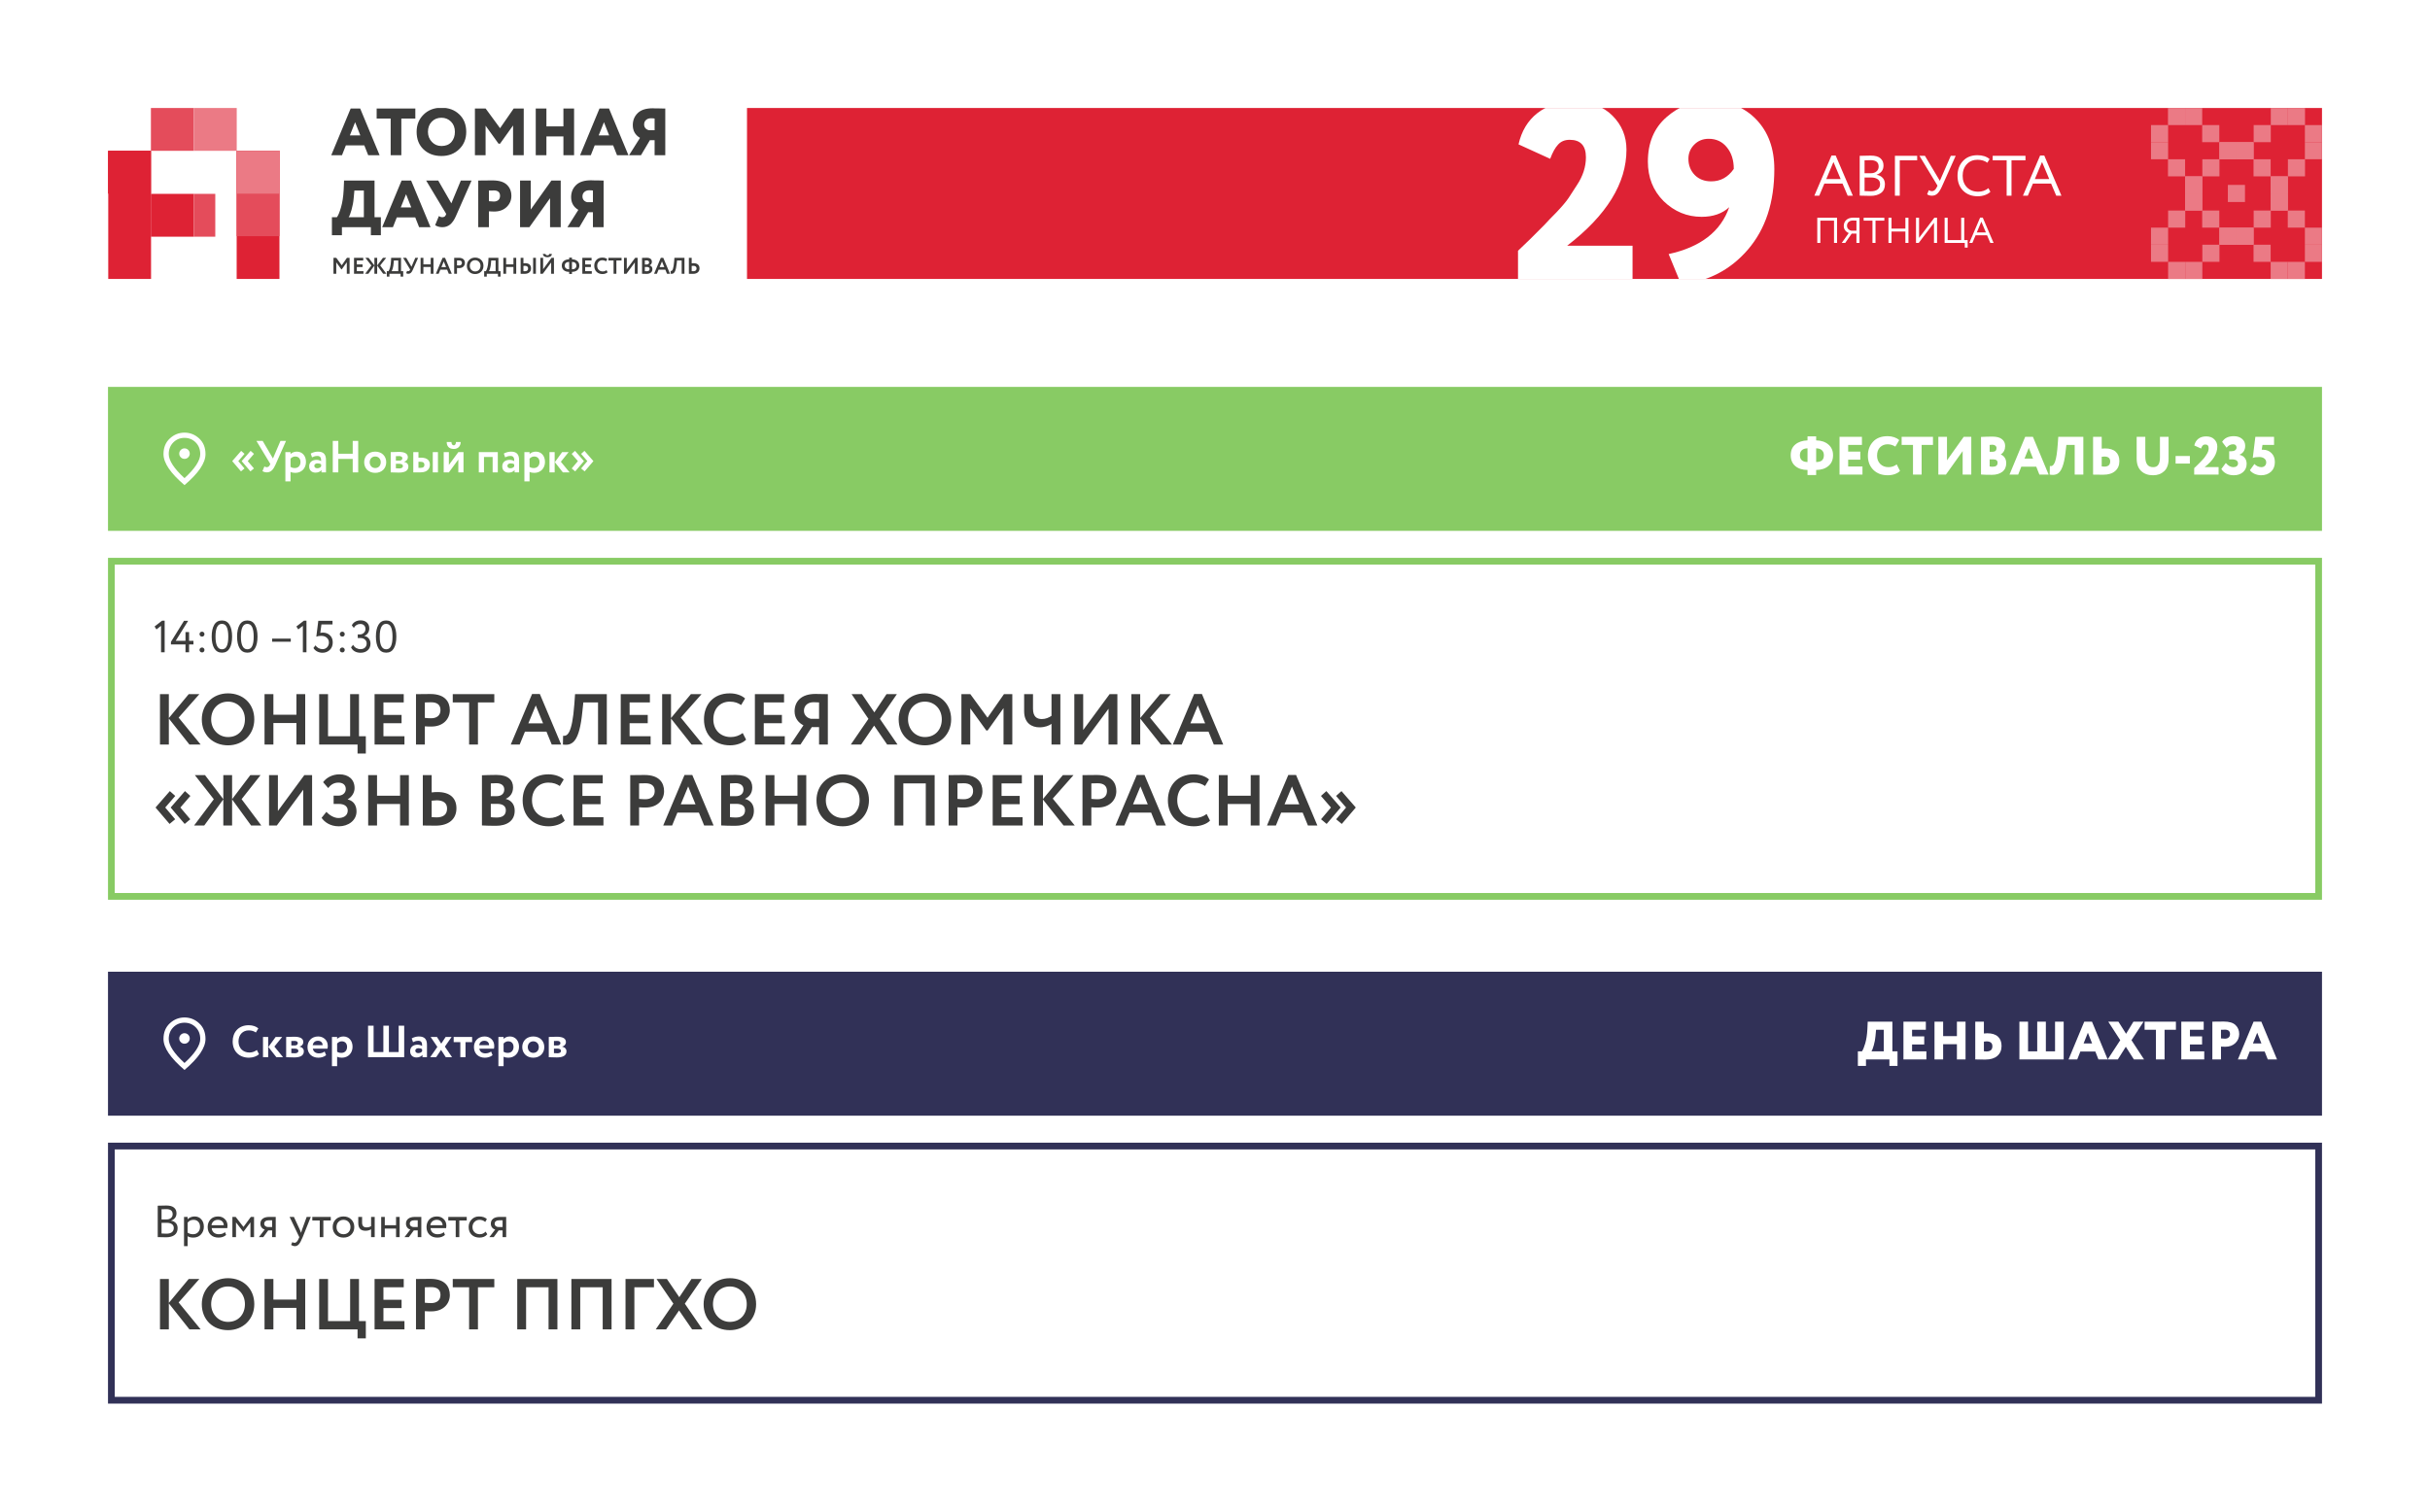
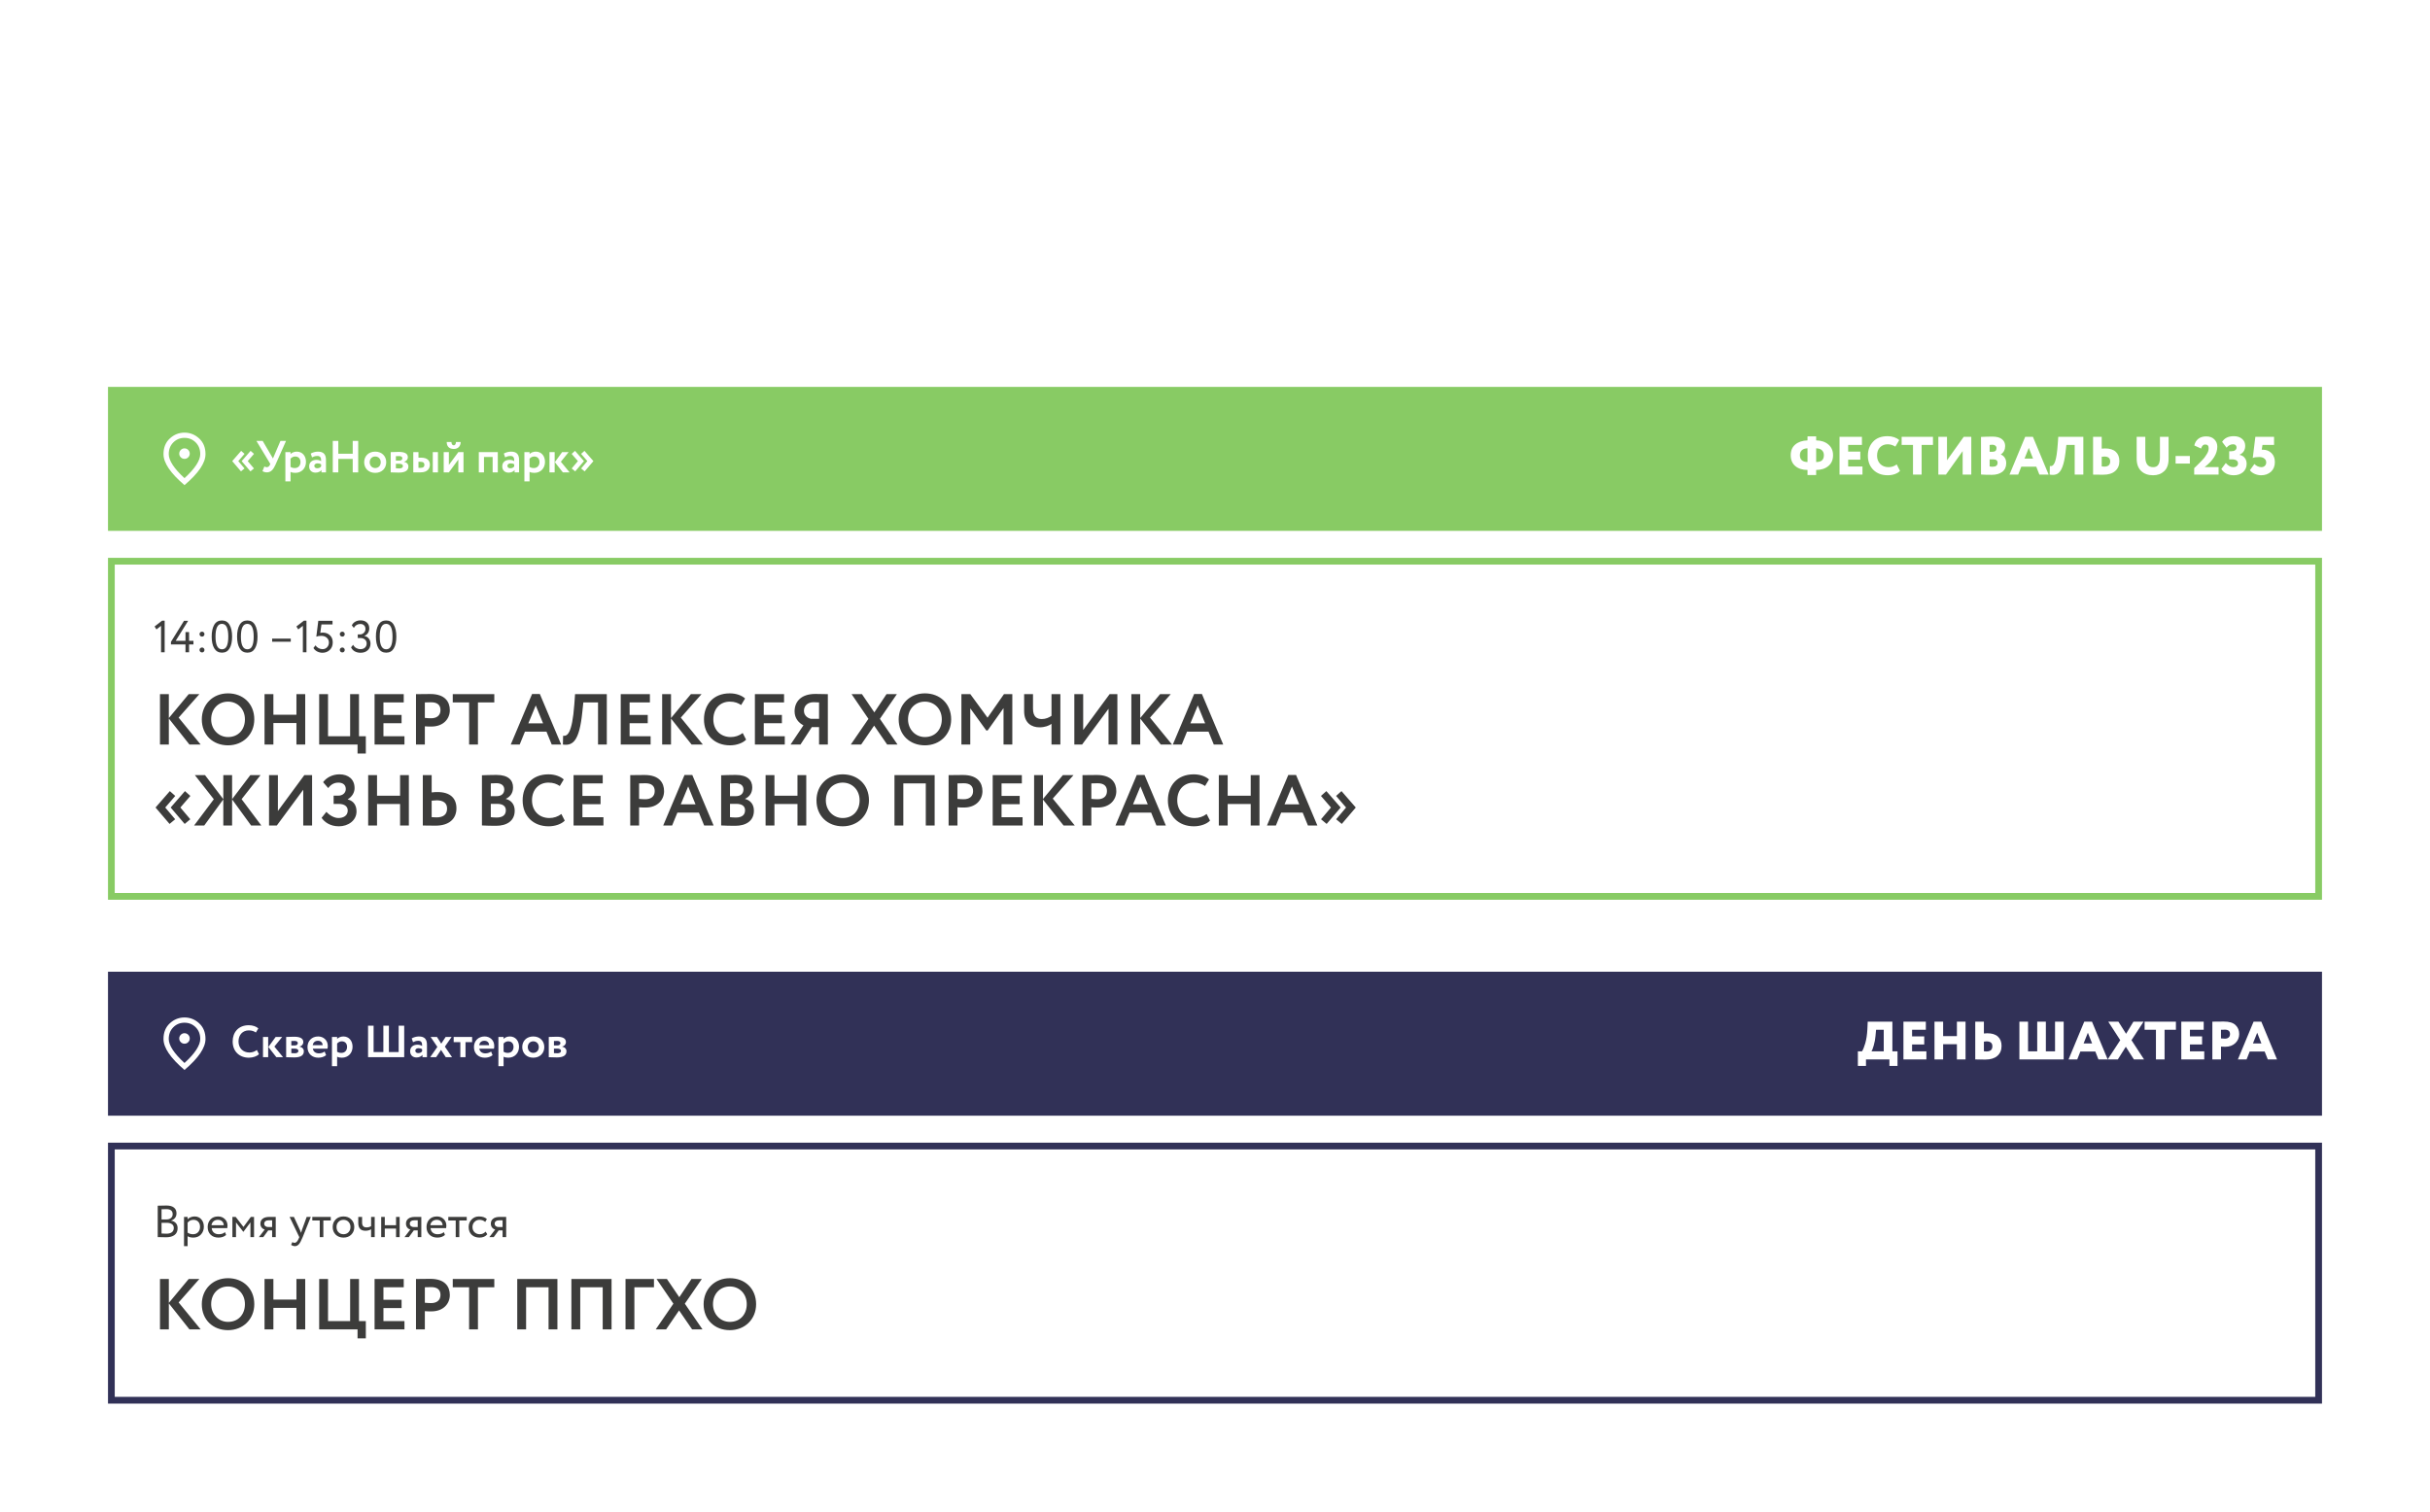
<svg xmlns="http://www.w3.org/2000/svg" width="1080" height="672" viewBox="0 0 1080 672" fill="none">
  <rect width="1080" height="672" fill="white" />
  <g clip-path="url(#clip0_96_1777)">
    <path d="M67.135 67H48.11V124H67.135V67Z" fill="#DE2234" />
    <path d="M67.072 67.048H48V86.095H67.072V67.048Z" fill="#DE2234" />
-     <path d="M86.144 48H67.072V67.047H86.144V48Z" fill="#E44C5B" />
    <path d="M86.144 86.184H67.072V105.231H86.144V86.184Z" fill="#DE2234" />
    <path d="M124.209 67H105.184V124H124.209V67Z" fill="#DE2234" />
    <path d="M124.209 67H105.184V105H124.209V67Z" fill="#E44C5B" />
    <path d="M124.289 67.048H105.217V86.095H124.289V67.048Z" fill="#EB7A85" />
    <path d="M105.217 48H86.144V67.047H105.217V48Z" fill="#EB7A85" />
    <path d="M95.681 86.184H86.144V105.231H95.681V86.184Z" fill="#E44C5B" />
    <path d="M151.996 68.999H147.224L155.848 48.253H160.087L168.711 68.999H163.643L161.924 64.642H153.715L151.996 68.999ZM160.146 60.196L157.834 54.328L155.493 60.196H160.146ZM173.628 52.698H167.404V48.253H184.593V52.698H178.37V68.999H173.628V52.698ZM185.166 58.626C185.166 55.563 186.184 53.014 188.219 50.979C190.274 48.924 192.931 47.897 196.191 47.897C199.432 47.897 202.069 48.875 204.104 50.831C206.179 52.787 207.216 55.385 207.216 58.626C207.216 61.747 206.169 64.316 204.075 66.331C202 68.347 199.372 69.354 196.191 69.354C192.971 69.354 190.323 68.376 188.249 66.42C186.194 64.464 185.166 61.866 185.166 58.626ZM190.205 58.626C190.205 60.384 190.788 61.876 191.953 63.101C193.099 64.306 194.512 64.909 196.191 64.909C198.088 64.909 199.56 64.326 200.607 63.16C201.655 61.955 202.178 60.443 202.178 58.626C202.178 56.749 201.605 55.237 200.459 54.091C199.293 52.925 197.871 52.343 196.191 52.343C194.453 52.343 193.02 52.925 191.894 54.091C190.768 55.257 190.205 56.768 190.205 58.626ZM215.818 68.999H211.076V48.253H215.847L222.249 56.995L228.295 48.253H232.77V68.999H228.028V55.78L222.249 63.871H221.567L215.818 55.869V68.999ZM255.149 68.999H250.407V60.641H242.85V68.999H238.108V48.253H242.85V56.195H250.407V48.253H255.149V68.999ZM262.585 68.999H257.813L266.437 48.253H270.675L279.3 68.999H274.232L272.513 64.642H264.304L262.585 68.999ZM270.735 60.196L268.423 54.328L266.082 60.196H270.735ZM295.678 68.999H290.936V62.33H288.831L284.89 68.999H279.585L284.445 61.293C282.311 60.028 281.244 58.142 281.244 55.632C281.244 53.479 281.975 51.691 283.437 50.268C284.88 48.845 287.122 48.134 290.165 48.134C290.303 48.134 290.491 48.144 290.728 48.164C290.965 48.164 291.301 48.174 291.736 48.193C292.19 48.193 292.595 48.193 292.951 48.193C293.326 48.193 293.731 48.203 294.166 48.223C294.601 48.223 294.927 48.233 295.144 48.253C295.381 48.253 295.559 48.253 295.678 48.253V68.999ZM288.446 57.885H290.936V52.698C290.6 52.619 290.027 52.58 289.217 52.58C288.387 52.58 287.685 52.837 287.112 53.35C286.559 53.844 286.283 54.496 286.283 55.306C286.283 55.998 286.48 56.571 286.875 57.025C287.271 57.46 287.794 57.746 288.446 57.885Z" fill="#3C3C3B" />
    <path d="M151.966 104.565H147.52V96.563H149.743C150.336 95.773 150.939 94.321 151.551 92.207C152.183 90.053 152.579 87.455 152.737 84.412L152.914 80.263H166.459V96.563H169.274V104.565H164.829V101.009H151.966V104.565ZM157.508 84.708L157.182 88.206C157.044 89.865 156.728 91.564 156.234 93.303C155.76 94.983 155.335 96.069 154.959 96.563H161.717V84.708H157.508ZM174.629 101.009H169.857L178.481 80.263H182.72L191.344 101.009H186.276L184.557 96.652H176.348L174.629 101.009ZM182.779 92.207L180.467 86.338L178.126 92.207H182.779ZM204.811 80.263H209.583L202.618 96.089C201.887 97.769 201.028 99.013 200.04 99.823C199.072 100.614 197.906 101.009 196.543 101.009C195.97 101.009 195.377 100.92 194.764 100.742C194.152 100.544 193.698 100.327 193.401 100.09L195.061 96.059C195.575 96.395 196.059 96.563 196.513 96.563C197.284 96.563 197.797 96.287 198.054 95.733L198.321 95.111L189.4 80.263H194.764L200.603 90.399L204.811 80.263ZM217.294 93.955V101.009H212.552V80.263C213.461 80.263 214.458 80.253 215.545 80.233C216.652 80.213 217.768 80.204 218.894 80.204C221.818 80.204 223.952 80.856 225.296 82.16C226.619 83.424 227.281 85.064 227.281 87.079C227.281 89.016 226.58 90.665 225.177 92.029C223.774 93.372 221.917 94.044 219.605 94.044C218.578 94.044 217.807 94.014 217.294 93.955ZM219.368 84.649C219.348 84.649 219.26 84.659 219.102 84.679C218.943 84.679 218.696 84.689 218.361 84.708C218.025 84.708 217.669 84.708 217.294 84.708V89.45C218.123 89.549 218.845 89.599 219.457 89.599C220.267 89.599 220.929 89.391 221.443 88.976C221.976 88.541 222.243 87.899 222.243 87.05C222.243 85.449 221.285 84.649 219.368 84.649ZM244.469 88.117L235.282 101.009H231.133V80.263H235.875V93.155L245.062 80.263H249.211V101.009H244.469V88.117ZM268.269 101.009H263.527V94.341H261.423L257.481 101.009H252.176L257.037 93.303C254.903 92.039 253.836 90.152 253.836 87.642C253.836 85.489 254.567 83.701 256.029 82.278C257.471 80.856 259.714 80.144 262.757 80.144C262.895 80.144 263.083 80.154 263.32 80.174C263.557 80.174 263.893 80.184 264.327 80.204C264.782 80.204 265.187 80.204 265.542 80.204C265.918 80.204 266.323 80.213 266.758 80.233C267.192 80.233 267.518 80.243 267.736 80.263C267.973 80.263 268.151 80.263 268.269 80.263V101.009ZM261.038 89.895H263.527V84.708C263.191 84.629 262.618 84.59 261.808 84.59C260.978 84.59 260.277 84.847 259.704 85.36C259.151 85.854 258.874 86.506 258.874 87.317C258.874 88.008 259.072 88.581 259.467 89.035C259.862 89.47 260.386 89.757 261.038 89.895Z" fill="#3C3C3B" />
    <path d="M148.207 121.721V114.63H149.463L151.884 117.943L154.194 114.63H155.369V121.721H154.133V116.595L151.894 119.746H151.712L149.453 116.626V121.721H148.207ZM157.338 121.721V114.63H161.441V115.795H158.585V117.558H161.138V118.723H158.585V120.556H161.543V121.721H157.338ZM165.06 118.024L162.396 114.63H163.824L166.397 118.014V114.63H167.633V118.014L170.197 114.63H171.635L168.971 118.014L171.747 121.721H170.308L167.633 118.044V121.721H166.397V118.044L163.713 121.721H162.284L165.06 118.024ZM171.921 122.988V120.556H172.681C172.89 120.3 173.11 119.776 173.339 118.986C173.576 118.189 173.721 117.21 173.775 116.048L173.846 114.63H178.243V120.556H179.205V122.988H178.04V121.721H173.086V122.988H171.921ZM174.94 117.031C174.879 117.862 174.754 118.608 174.565 119.27C174.376 119.932 174.204 120.361 174.049 120.556H177.007V115.795H175.051L174.94 117.031ZM185.829 114.63L183.418 120.07C183.168 120.631 182.891 121.046 182.588 121.316C182.284 121.586 181.919 121.721 181.493 121.721C181.081 121.721 180.757 121.627 180.521 121.438L180.956 120.384C181.125 120.499 181.301 120.556 181.483 120.556C181.794 120.556 182.027 120.391 182.182 120.06L182.284 119.817L179.153 114.63H180.561L182.881 118.591L184.573 114.63H185.829ZM191.418 121.721V118.692H188.176V121.721H186.93V114.63H188.176V117.527H191.418V114.63H192.654V121.721H191.418ZM193.705 121.721L196.704 114.61H197.798L200.797 121.721H199.47L198.73 119.908H195.701L194.961 121.721H193.705ZM197.221 116.22L196.177 118.743H198.254L197.221 116.22ZM203.105 121.721H201.859V114.63C201.981 114.63 202.301 114.626 202.821 114.62C203.348 114.613 203.699 114.61 203.875 114.61C204.375 114.61 204.807 114.674 205.172 114.802C205.543 114.924 205.83 115.096 206.033 115.319C206.236 115.535 206.384 115.775 206.479 116.038C206.573 116.295 206.621 116.578 206.621 116.889C206.621 117.531 206.391 118.074 205.932 118.52C205.472 118.966 204.838 119.189 204.027 119.189C203.615 119.189 203.308 119.179 203.105 119.158V121.721ZM203.997 115.775C203.848 115.775 203.551 115.781 203.105 115.795V117.973C203.429 118.007 203.723 118.024 203.987 118.024C204.378 118.024 204.696 117.929 204.939 117.74C205.182 117.544 205.304 117.257 205.304 116.879C205.304 116.143 204.868 115.775 203.997 115.775ZM207.486 118.176C207.486 117.136 207.83 116.268 208.519 115.572C209.215 114.87 210.1 114.518 211.174 114.518C212.241 114.518 213.122 114.856 213.818 115.531C214.52 116.207 214.871 117.088 214.871 118.176C214.871 119.236 214.52 120.111 213.818 120.8C213.115 121.488 212.234 121.833 211.174 121.833C210.106 121.833 209.225 121.495 208.529 120.82C207.834 120.144 207.486 119.263 207.486 118.176ZM208.803 118.176C208.803 118.885 209.029 119.479 209.482 119.959C209.941 120.431 210.505 120.668 211.174 120.668C211.903 120.668 212.48 120.431 212.906 119.959C213.338 119.486 213.554 118.892 213.554 118.176C213.554 117.446 213.325 116.848 212.865 116.382C212.413 115.916 211.849 115.683 211.174 115.683C210.491 115.683 209.924 115.916 209.472 116.382C209.026 116.848 208.803 117.446 208.803 118.176ZM215.185 122.988V120.556H215.945C216.154 120.3 216.374 119.776 216.603 118.986C216.84 118.189 216.985 117.21 217.039 116.048L217.11 114.63H221.507V120.556H222.469V122.988H221.304V121.721H216.35V122.988H215.185ZM218.204 117.031C218.143 117.862 218.018 118.608 217.829 119.27C217.64 119.932 217.468 120.361 217.313 120.556H220.271V115.795H218.316L218.204 117.031ZM228.192 121.721V118.692H224.95V121.721H223.704V114.63H224.95V117.527H228.192V114.63H229.428V121.721H228.192ZM236.943 121.721V114.63H238.179V121.721H236.943ZM233.326 118.176C233.184 118.176 232.955 118.193 232.637 118.226V120.546C232.684 120.546 232.752 120.55 232.84 120.556C232.928 120.563 233.009 120.57 233.083 120.577C233.157 120.577 233.231 120.577 233.306 120.577C234.238 120.577 234.704 120.161 234.704 119.331C234.704 118.952 234.582 118.665 234.339 118.469C234.103 118.274 233.765 118.176 233.326 118.176ZM232.637 114.63V117.061C232.9 117.027 233.164 117.011 233.427 117.011C234.285 117.011 234.93 117.213 235.362 117.618C235.801 118.024 236.021 118.584 236.021 119.3C236.021 120.057 235.768 120.654 235.261 121.093C234.754 121.526 234.052 121.742 233.154 121.742C232.911 121.742 232.583 121.738 232.171 121.732C231.766 121.725 231.506 121.721 231.391 121.721V114.63H232.637ZM241.241 121.721H240.147V114.63H241.393V119.675L245.111 114.63H246.205V121.721H244.959V116.686L241.241 121.721ZM241.271 112.908H242.436C242.517 113.299 242.804 113.495 243.297 113.495C243.804 113.495 244.074 113.299 244.108 112.908H245.273C245.259 113.34 245.067 113.691 244.695 113.961C244.324 114.225 243.858 114.356 243.297 114.356C242.696 114.356 242.217 114.225 241.859 113.961C241.501 113.698 241.305 113.347 241.271 112.908ZM252.961 121.802V120.86C251.969 120.86 251.175 120.617 250.581 120.131C249.986 119.638 249.689 118.952 249.689 118.074C249.689 117.203 249.986 116.524 250.581 116.038C251.175 115.552 251.969 115.302 252.961 115.288V114.549H254.207V115.288C255.194 115.302 255.984 115.555 256.578 116.048C257.179 116.541 257.48 117.217 257.48 118.074C257.48 118.946 257.179 119.628 256.578 120.121C255.984 120.607 255.194 120.854 254.207 120.86V121.802H252.961ZM256.163 118.074C256.163 117.581 255.997 117.186 255.666 116.889C255.335 116.592 254.849 116.44 254.207 116.433V119.716C255.511 119.702 256.163 119.155 256.163 118.074ZM251.006 118.074C251.006 118.601 251.175 119.006 251.513 119.29C251.85 119.567 252.333 119.709 252.961 119.716V116.433C252.326 116.44 251.84 116.592 251.502 116.889C251.172 117.186 251.006 117.581 251.006 118.074ZM258.816 121.721V114.63H262.919V115.795H260.062V117.558H262.615V118.723H260.062V120.556H263.02V121.721H258.816ZM269.567 120.1L270.043 121.033C269.82 121.269 269.499 121.461 269.08 121.61C268.668 121.759 268.233 121.833 267.773 121.833C266.686 121.833 265.805 121.499 265.129 120.83C264.454 120.161 264.116 119.277 264.116 118.176C264.116 117.115 264.437 116.241 265.079 115.552C265.72 114.863 266.608 114.518 267.743 114.518C268.655 114.518 269.374 114.758 269.901 115.238L269.344 116.16C268.864 115.842 268.331 115.683 267.743 115.683C267.074 115.683 266.52 115.91 266.081 116.362C265.649 116.815 265.433 117.419 265.433 118.176C265.433 118.912 265.659 119.513 266.112 119.979C266.571 120.438 267.162 120.668 267.885 120.668C268.513 120.668 269.073 120.479 269.567 120.1ZM270.4 115.795V114.63H276.246V115.795H273.946V121.721H272.7V115.795H270.4ZM278.42 121.721H277.326V114.63H278.572V119.675L282.29 114.63H283.385V121.721H282.138V116.686L278.42 121.721ZM285.35 121.711V114.65C286.012 114.616 286.694 114.599 287.396 114.599C288.2 114.599 288.788 114.762 289.159 115.086C289.537 115.403 289.726 115.825 289.726 116.352C289.726 117.108 289.389 117.645 288.713 117.963V117.983C289.085 118.078 289.385 118.263 289.615 118.54C289.845 118.817 289.959 119.182 289.959 119.634C289.959 120.337 289.716 120.867 289.23 121.225C288.751 121.583 288.116 121.762 287.325 121.762C286.468 121.762 285.809 121.745 285.35 121.711ZM287.477 118.672H286.596V120.546C286.88 120.58 287.153 120.597 287.417 120.597C288.281 120.597 288.713 120.256 288.713 119.574C288.713 119.277 288.605 119.054 288.389 118.905C288.173 118.75 287.869 118.672 287.477 118.672ZM287.376 115.764C287.079 115.764 286.819 115.775 286.596 115.795V117.588H287.437C287.748 117.588 288.001 117.51 288.197 117.355C288.393 117.193 288.49 116.957 288.49 116.646C288.49 116.362 288.389 116.146 288.187 115.997C287.991 115.842 287.721 115.764 287.376 115.764ZM290.691 121.721L293.69 114.61H294.784L297.782 121.721H296.455L295.716 119.908H292.687L291.947 121.721H290.691ZM294.206 116.22L293.163 118.743H295.24L294.206 116.22ZM302.969 121.721V115.795H300.903L300.761 117.132C300.68 117.943 300.575 118.635 300.447 119.209C300.318 119.783 300.177 120.242 300.021 120.587C299.866 120.931 299.68 121.195 299.464 121.377C299.255 121.559 299.035 121.674 298.805 121.721C298.583 121.762 298.323 121.762 298.025 121.721L298.056 120.485C298.191 120.506 298.306 120.502 298.4 120.475C298.502 120.442 298.62 120.344 298.755 120.182C298.89 120.019 299.005 119.786 299.099 119.483C299.201 119.179 299.299 118.736 299.393 118.155C299.494 117.568 299.575 116.865 299.636 116.048L299.738 114.63H304.205V121.721H302.969ZM308.121 118.176C307.966 118.176 307.729 118.193 307.412 118.226V120.546C307.858 120.567 308.087 120.577 308.101 120.577C309.087 120.577 309.58 120.161 309.58 119.331C309.58 118.946 309.448 118.659 309.185 118.469C308.928 118.274 308.574 118.176 308.121 118.176ZM307.412 114.63V117.061C307.675 117.027 307.945 117.011 308.222 117.011C309.114 117.011 309.782 117.213 310.228 117.618C310.674 118.024 310.897 118.584 310.897 119.3C310.897 120.057 310.64 120.654 310.127 121.093C309.614 121.526 308.891 121.742 307.959 121.742C307.709 121.742 307.375 121.738 306.956 121.732C306.544 121.725 306.281 121.721 306.166 121.721V114.63H307.412Z" fill="#3C3C3B" />
    <g clip-path="url(#clip1_96_1777)">
      <rect width="700" height="76" transform="translate(332 48)" fill="#DE2234" />
      <path d="M1032 108.798H1024.39V116.399H1032V108.798Z" fill="#EB7A85" />
      <path d="M1032 101.197H1024.39V108.798H1032V101.197Z" fill="#EB7A85" />
      <path d="M1009.18 108.798H1001.57V116.399H1009.18V108.798Z" fill="#EB7A85" />
      <path d="M963.607 63.202H956V70.803H963.607V63.202Z" fill="#EB7A85" />
      <path d="M963.607 55.601H956V63.202H963.607V55.601Z" fill="#EB7A85" />
      <path d="M1001.57 101.197H993.965V108.798H1001.57V101.197Z" fill="#EB7A85" />
      <path d="M1024.39 116.399H1016.79V124H1024.39V116.399Z" fill="#EB7A85" />
      <path d="M1024.39 93.596H1016.79V101.197H1024.39V93.596Z" fill="#EB7A85" />
-       <path d="M986.358 55.601H978.751V63.202H986.358V55.601Z" fill="#EB7A85" />
+       <path d="M986.358 55.601H978.751V63.202H986.358Z" fill="#EB7A85" />
      <path d="M978.76 48H971.153V55.601H978.76V48Z" fill="#EB7A85" />
      <path d="M971.154 48H963.547V55.601H971.154V48Z" fill="#EB7A85" />
      <path d="M1016.79 86.005H1009.18V93.606H1016.79V86.005Z" fill="#EB7A85" />
      <path d="M993.964 63.202H986.357V70.803H993.964V63.202Z" fill="#EB7A85" />
      <path d="M993.964 101.197H986.357V108.798H993.964V101.197Z" fill="#EB7A85" />
      <path d="M978.76 86.005H971.153V93.606H978.76V86.005Z" fill="#EB7A85" />
      <path d="M978.76 78.404H971.153V86.005H978.76V78.404Z" fill="#EB7A85" />
      <path d="M986.358 93.596H978.751V101.197H986.358V93.596Z" fill="#EB7A85" />
      <path d="M971.154 70.803H963.547V78.404H971.154V70.803Z" fill="#EB7A85" />
      <path d="M1016.79 78.404H1009.18V86.005H1016.79V78.404Z" fill="#EB7A85" />
      <path d="M1001.57 63.202H993.965V70.803H1001.57V63.202Z" fill="#EB7A85" />
      <path d="M1009.18 70.803H1001.57V78.404H1009.18V70.803Z" fill="#EB7A85" />
      <path d="M1016.79 116.399H1009.18V124H1016.79V116.399Z" fill="#EB7A85" />
      <path d="M963.607 108.798H956V116.399H963.607V108.798Z" fill="#EB7A85" />
      <path d="M963.607 101.197H956V108.798H963.607V101.197Z" fill="#EB7A85" />
      <path d="M986.428 108.798H978.821V116.399H986.428V108.798Z" fill="#EB7A85" />
      <path d="M1032 63.202H1024.39V70.803H1032V63.202Z" fill="#EB7A85" />
      <path d="M1032 55.601H1024.39V63.202H1032V55.601Z" fill="#EB7A85" />
      <path d="M994.025 101.197H986.418V108.798H994.025V101.197Z" fill="#EB7A85" />
      <path d="M971.214 116.399H963.607V124H971.214V116.399Z" fill="#EB7A85" />
      <path d="M971.214 93.596H963.607V101.197H971.214V93.596Z" fill="#EB7A85" />
      <path d="M1009.24 55.601H1001.63V63.202H1009.24V55.601Z" fill="#EB7A85" />
      <path d="M1016.85 48H1009.24V55.601H1016.85V48Z" fill="#EB7A85" />
-       <path d="M1024.45 48H1016.85V55.601H1024.45V48Z" fill="#EB7A85" />
      <path d="M978.821 86.005H971.214V93.606H978.821V86.005Z" fill="#EB7A85" />
-       <path d="M1001.63 63.202H994.025V70.803H1001.63V63.202Z" fill="#EB7A85" />
      <path d="M1001.63 101.197H994.025V108.798H1001.63V101.197Z" fill="#EB7A85" />
      <path d="M1016.85 86.005H1009.24V93.606H1016.85V86.005Z" fill="#EB7A85" />
      <path d="M1016.85 78.404H1009.24V86.005H1016.85V78.404Z" fill="#EB7A85" />
      <path d="M1009.24 93.596H1001.63V101.197H1009.24V93.596Z" fill="#EB7A85" />
      <path d="M997.768 82.205H990.161V89.806H997.768V82.205Z" fill="#EB7A85" />
      <path d="M1024.45 70.803H1016.85V78.404H1024.45V70.803Z" fill="#EB7A85" />
-       <path d="M978.821 78.404H971.214V86.005H978.821V78.404Z" fill="#EB7A85" />
      <path d="M994.025 63.202H986.418V70.803H994.025V63.202Z" fill="#EB7A85" />
      <path d="M986.428 70.803H978.821V78.404H986.428V70.803Z" fill="#EB7A85" />
      <path d="M978.821 116.399H971.214V124H978.821V116.399Z" fill="#EB7A85" />
      <path d="M815.12 108V98.08H809.04V108H807.68V96.8H816.48V108H815.12ZM825.084 108V103.84H822.988L820.092 108H818.556L821.66 103.6C821.031 103.344 820.503 102.944 820.076 102.4C819.66 101.856 819.452 101.211 819.452 100.464C819.452 99.387 819.82 98.501 820.556 97.808C821.292 97.104 822.38 96.752 823.82 96.752C824.076 96.752 824.524 96.763 825.164 96.784C825.804 96.795 826.231 96.8 826.444 96.8V108H825.084ZM822.828 102.56H825.084V98.08C824.348 98.048 823.842 98.032 823.564 98.032C822.722 98.032 822.066 98.251 821.596 98.688C821.127 99.125 820.892 99.691 820.892 100.384C820.892 100.949 821.084 101.435 821.468 101.84C821.852 102.235 822.306 102.475 822.828 102.56ZM828.285 98.08V96.8H837.485V98.08H833.565V108H832.205V98.08H828.285ZM846.841 108V102.928H840.681V108H839.321V96.8H840.681V101.648H846.841V96.8H848.201V108H846.841ZM852.755 108H851.555V96.8H852.915V105.76L859.715 96.8H860.915V108H859.555V99.04L852.755 108ZM864.274 108V96.8H865.634V106.72H871.634V96.8H872.994V106.72H874.514V110.08H873.234V108H864.274ZM875.24 108L880.056 96.736H881.224L886.04 108H884.584L883.144 104.608H878.04L876.616 108H875.24ZM880.6 98.544L878.584 103.328H882.616L880.6 98.544Z" fill="white" />
      <path d="M806.38 87L814.012 69.151H815.863L823.494 87H821.187L818.905 81.625H810.817L808.561 87H806.38ZM814.874 72.016L811.679 79.597H818.068L814.874 72.016ZM826.539 86.975V69.278C829.175 69.21 830.798 69.176 831.407 69.176C833.401 69.176 834.846 69.573 835.742 70.368C836.655 71.162 837.111 72.227 837.111 73.562C837.111 74.627 836.832 75.506 836.275 76.199C835.717 76.875 834.982 77.365 834.069 77.67V77.721C835.201 77.906 836.097 78.363 836.756 79.09C837.416 79.799 837.745 80.746 837.745 81.929C837.745 83.653 837.154 84.946 835.97 85.808C834.804 86.653 833.249 87.076 831.305 87.076C829.514 87.076 827.925 87.042 826.539 86.975ZM831.559 78.912H828.694V84.946C829.471 85.014 830.384 85.048 831.432 85.048C832.767 85.048 833.79 84.777 834.5 84.236C835.227 83.679 835.59 82.867 835.59 81.802C835.59 80.873 835.235 80.163 834.525 79.673C833.832 79.166 832.843 78.912 831.559 78.912ZM831.356 71.204C830.849 71.204 829.961 71.23 828.694 71.281V77.011H831.533C832.514 77.011 833.325 76.749 833.967 76.225C834.627 75.701 834.956 74.974 834.956 74.044C834.956 72.151 833.756 71.204 831.356 71.204ZM842.187 87V69.252H852.075V71.281H844.342V87H842.187ZM869.202 69.252L863.067 82.943C862.441 84.346 861.782 85.377 861.089 86.037C860.413 86.679 859.602 87 858.655 87C857.759 87 857.041 86.789 856.5 86.366L857.261 84.541C857.7 84.845 858.156 84.997 858.63 84.997C859.509 84.997 860.235 84.397 860.81 83.197L861.114 82.538L853.077 69.252H855.511L862.154 80.383L867.022 69.252H869.202ZM883.751 83.653L884.613 85.276C884.021 85.884 883.218 86.366 882.204 86.721C881.19 87.076 880.125 87.254 879.009 87.254C876.339 87.254 874.167 86.425 872.493 84.769C870.837 83.096 870.009 80.881 870.009 78.126C870.009 75.506 870.803 73.334 872.392 71.61C873.998 69.869 876.153 68.999 878.857 68.999C881.122 68.999 882.922 69.573 884.258 70.723L883.269 72.345C882.086 71.466 880.624 71.027 878.883 71.027C876.956 71.027 875.375 71.686 874.141 73.005C872.908 74.323 872.291 76.03 872.291 78.126C872.291 80.239 872.924 81.955 874.192 83.273C875.477 84.575 877.15 85.225 879.212 85.225C880.953 85.225 882.466 84.701 883.751 83.653ZM885.633 71.281V69.252H900.212V71.281H894V87H891.845V71.281H885.633ZM899.081 87L906.712 69.151H908.563L916.195 87H913.887L911.605 81.625H903.518L901.261 87H899.081ZM907.574 72.016L904.38 79.597H910.769L907.574 72.016Z" fill="white" />
      <path d="M725.578 125H674.671V111.485C674.746 111.41 676.585 109.645 680.189 106.191L686.384 99.997C687.735 98.495 689.537 96.618 691.79 94.365C694.343 91.662 696.145 89.522 697.196 87.945L700.913 82.201C703.541 78.222 704.855 74.13 704.855 69.925C704.855 64.744 702.452 62.154 697.647 62.154C695.469 62.154 693.742 62.867 692.466 64.294C691.189 65.645 690.025 67.748 688.974 70.601L674.896 64.181C676.247 58.249 679.026 53.632 683.23 50.328C687.51 46.949 692.991 45.26 699.674 45.26C706.957 45.26 712.626 47.325 716.681 51.454C720.81 55.584 722.875 60.614 722.875 66.546C722.875 81.488 714.09 95.717 696.52 109.232H725.578V125ZM788.589 75.219C788.589 89.935 784.685 101.836 776.876 110.922C769.067 120.007 759.156 125.15 747.142 126.352L741.623 112.949C755.814 109.87 764.787 102.925 768.541 92.113C765.463 94.966 761.371 96.393 756.265 96.393C749.808 96.393 744.176 94.065 739.371 89.41C734.715 84.754 732.388 78.898 732.388 71.84C732.388 63.505 735.128 56.935 740.61 52.13C746.166 47.249 752.473 44.809 759.531 44.809C768.241 44.809 775.261 47.587 780.592 53.144C785.923 58.7 788.589 66.058 788.589 75.219ZM770.569 75.106C770.569 71.201 769.555 68.01 767.528 65.533C765.5 62.98 762.797 61.703 759.418 61.703C756.79 61.703 754.613 62.604 752.886 64.406C751.234 66.133 750.408 68.198 750.408 70.601C750.408 73.454 751.347 75.857 753.224 77.809C755.101 79.686 757.541 80.625 760.545 80.625C764.674 80.625 768.016 78.785 770.569 75.106Z" fill="white" />
    </g>
  </g>
  <rect width="984" height="64" transform="translate(48 172)" fill="#88CB64" />
  <path d="M82 204C82.641 204 83.191 203.771 83.648 203.315C84.105 202.858 84.333 202.308 84.333 201.667C84.333 201.025 84.105 200.476 83.648 200.019C83.191 199.562 82.641 199.333 82 199.333C81.358 199.333 80.809 199.562 80.352 200.019C79.895 200.476 79.666 201.025 79.666 201.667C79.666 202.308 79.895 202.858 80.352 203.315C80.809 203.771 81.358 204 82 204ZM82 212.575C84.372 210.397 86.132 208.419 87.279 206.64C88.426 204.86 89 203.28 89 201.9C89 199.78 88.324 198.045 86.973 196.694C85.621 195.342 83.964 194.667 82 194.667C80.036 194.667 78.378 195.342 77.027 196.694C75.675 198.045 75 199.78 75 201.9C75 203.28 75.573 204.86 76.721 206.64C77.868 208.419 79.628 210.397 82 212.575ZM82 215.667C78.869 213.003 76.531 210.528 74.985 208.244C73.439 205.959 72.666 203.844 72.666 201.9C72.666 198.983 73.605 196.66 75.481 194.929C77.358 193.199 79.53 192.333 82 192.333C84.469 192.333 86.642 193.199 88.519 194.929C90.395 196.66 91.333 198.983 91.333 201.9C91.333 203.844 90.56 205.959 89.014 208.244C87.469 210.528 85.13 213.003 82 215.667Z" fill="white" />
  <path d="M111.303 209.56L107.443 205.04V204.96L111.383 200.44L112.883 201.78L110.103 205L112.863 208.26L111.303 209.56ZM107.103 209.56L103.243 205.04V204.96L107.183 200.44L108.683 201.78L105.903 205L108.663 208.26L107.103 209.56ZM127.134 196L122.374 206.74C121.414 208.88 120.314 210 118.574 210C117.854 210 117.034 209.74 116.654 209.44L117.514 207.36C117.894 207.62 118.154 207.7 118.554 207.7C119.214 207.7 119.654 207.32 119.934 206.72L120.134 206.24L113.954 196H116.734L121.314 203.82L124.654 196H127.134ZM126.83 214V201H129.13V201.86C129.69 201.26 130.75 200.78 131.91 200.78C134.39 200.78 135.99 202.7 135.99 205.36C135.99 208.1 134.11 210.22 131.23 210.22C130.43 210.22 129.65 210.08 129.13 209.78V214H126.83ZM131.19 202.94C130.41 202.94 129.69 203.3 129.13 203.92V207.56C129.75 207.96 130.27 208.08 131.03 208.08C132.63 208.08 133.55 206.92 133.55 205.42C133.55 203.98 132.71 202.94 131.19 202.94ZM138.682 203.32L138.102 201.64C138.882 201.18 140.102 200.78 141.282 200.78C143.942 200.78 144.882 202.14 144.882 204.52V210H142.882V208.96C142.402 209.64 141.442 210.12 140.222 210.12C138.582 210.12 137.402 209.1 137.402 207.36C137.402 205.38 138.862 204.44 140.682 204.44C141.482 204.44 142.282 204.7 142.722 205.02C142.782 203.52 142.382 202.7 141.042 202.7C140.002 202.7 139.342 203.02 138.682 203.32ZM140.982 208.18C141.942 208.18 142.442 207.76 142.722 207.36V206.44C142.322 206.14 141.802 206 141.142 206C140.382 206 139.702 206.36 139.702 207.12C139.702 207.8 140.262 208.18 140.982 208.18ZM156.76 210V204.02H150.36V210H147.9V196H150.36V201.72H156.76V196H159.2V210H156.76ZM161.856 205.5C161.856 202.8 163.776 200.78 166.756 200.78C169.736 200.78 171.656 202.8 171.656 205.5C171.656 208.2 169.736 210.22 166.756 210.22C163.776 210.22 161.856 208.2 161.856 205.5ZM164.316 205.5C164.316 207 165.356 208.08 166.756 208.08C168.176 208.08 169.216 207.06 169.216 205.5C169.216 203.98 168.156 202.94 166.756 202.94C165.396 202.94 164.316 203.94 164.316 205.5ZM173.646 210V201C174.426 200.98 175.786 200.9 177.186 200.9C179.806 200.9 181.266 201.62 181.266 203.26C181.266 204.34 180.486 205.12 179.586 205.26V205.3C180.846 205.6 181.506 206.34 181.506 207.38C181.506 209.16 180.126 210.1 177.226 210.1C176.106 210.1 174.466 210 173.646 210ZM177.386 206.18H175.946V208.18C176.286 208.2 176.906 208.26 177.466 208.26C178.486 208.26 179.086 207.84 179.086 207.22C179.086 206.54 178.466 206.18 177.386 206.18ZM177.386 202.76C176.846 202.76 176.186 202.78 175.946 202.8V204.78H177.446C178.206 204.78 178.826 204.44 178.826 203.74C178.826 203.08 178.246 202.76 177.386 202.76ZM183.685 210V201H185.985V203.46H187.105C190.165 203.46 191.065 204.98 191.065 206.58C191.065 208.3 189.985 210 186.925 210H183.685ZM192.345 210V201H194.645V210H192.345ZM186.905 205.3H185.985V208H186.885C188.125 208 188.625 207.48 188.625 206.66C188.625 205.84 188.145 205.3 186.905 205.3ZM199.501 210H197.201V201H199.501V206.7L203.701 201H206.001V210H203.701V204.3L199.501 210ZM198.541 196.5H200.641C200.641 197.24 200.921 197.96 201.681 197.96C202.361 197.96 202.641 197.24 202.641 196.5H204.741C204.741 198.22 203.701 199.6 201.681 199.6C199.441 199.6 198.541 198.24 198.541 196.5ZM218.946 210V203.16H215.106V210H212.806V201H221.246V210H218.946ZM224.502 203.32L223.922 201.64C224.702 201.18 225.922 200.78 227.102 200.78C229.762 200.78 230.702 202.14 230.702 204.52V210H228.702V208.96C228.222 209.64 227.262 210.12 226.042 210.12C224.402 210.12 223.222 209.1 223.222 207.36C223.222 205.38 224.682 204.44 226.502 204.44C227.302 204.44 228.102 204.7 228.542 205.02C228.602 203.52 228.202 202.7 226.862 202.7C225.822 202.7 225.162 203.02 224.502 203.32ZM226.802 208.18C227.762 208.18 228.262 207.76 228.542 207.36V206.44C228.142 206.14 227.622 206 226.962 206C226.202 206 225.522 206.36 225.522 207.12C225.522 207.8 226.082 208.18 226.802 208.18ZM233.06 214V201H235.36V201.86C235.92 201.26 236.98 200.78 238.14 200.78C240.62 200.78 242.22 202.7 242.22 205.36C242.22 208.1 240.34 210.22 237.46 210.22C236.66 210.22 235.88 210.08 235.36 209.78V214H233.06ZM237.42 202.94C236.64 202.94 235.92 203.3 235.36 203.92V207.56C235.98 207.96 236.5 208.08 237.26 208.08C238.86 208.08 239.78 206.92 239.78 205.42C239.78 203.98 238.94 202.94 237.42 202.94ZM252.733 201L249.273 205.28L253.153 210H250.153L246.593 205.46L249.833 201H252.733ZM244.213 210V201H246.513V210H244.213ZM263.706 205.04L259.846 209.56L258.286 208.26L261.046 205L258.266 201.78L259.766 200.44L263.706 204.96V205.04ZM259.506 205.04L255.646 209.56L254.086 208.26L256.846 205L254.066 201.78L255.566 200.44L259.506 204.96V205.04Z" fill="white" />
  <path d="M807.18 211.192H803.34V208.936C801.068 208.92 799.252 208.336 797.892 207.184C796.548 206.032 795.876 204.424 795.876 202.36C795.876 200.312 796.556 198.728 797.916 197.608C799.276 196.472 801.084 195.864 803.34 195.784V194.008H807.18V195.784C809.436 195.832 811.244 196.44 812.604 197.608C813.996 198.792 814.692 200.376 814.692 202.36C814.692 204.408 814.004 206.008 812.628 207.16C811.252 208.328 809.436 208.92 807.18 208.936V211.192ZM810.612 202.36C810.612 201.448 810.324 200.72 809.748 200.176C809.188 199.632 808.332 199.344 807.18 199.312V205.408C808.396 205.392 809.268 205.136 809.796 204.64C810.34 204.144 810.612 203.384 810.612 202.36ZM799.956 202.36C799.956 204.344 801.084 205.36 803.34 205.408V199.312C802.22 199.344 801.372 199.632 800.796 200.176C800.236 200.72 799.956 201.448 799.956 202.36ZM827.766 211H817.566V194.2H827.526V197.8H821.406V200.752H826.806V204.352H821.406V207.4H827.766V211ZM842.987 206.464L844.451 209.344C843.939 209.92 843.179 210.392 842.171 210.76C841.179 211.112 840.115 211.288 838.979 211.288C836.371 211.288 834.251 210.496 832.619 208.912C830.987 207.296 830.171 205.192 830.171 202.6C830.171 200.072 830.939 197.992 832.475 196.36C834.011 194.728 836.171 193.912 838.955 193.912C840.011 193.912 840.995 194.072 841.907 194.392C842.819 194.712 843.547 195.136 844.091 195.664L842.387 198.544C841.267 197.856 840.123 197.512 838.955 197.512C837.595 197.512 836.467 197.96 835.571 198.856C834.691 199.736 834.251 200.984 834.251 202.6C834.251 204.072 834.723 205.296 835.667 206.272C836.611 207.216 837.835 207.688 839.339 207.688C840.683 207.688 841.899 207.28 842.987 206.464ZM850.218 197.8H845.178V194.2H859.098V197.8H854.058V211H850.218V197.8ZM872.288 200.56L864.848 211H861.488V194.2H865.328V204.64L872.768 194.2H876.128V211H872.288V200.56ZM880.449 210.952V194.248C882.321 194.152 884.017 194.104 885.537 194.104C887.393 194.104 888.793 194.48 889.737 195.232C890.697 195.968 891.177 196.984 891.177 198.28C891.177 199.928 890.537 201.176 889.257 202.024V202.072C889.977 202.344 890.553 202.808 890.985 203.464C891.433 204.12 891.657 204.936 891.657 205.912C891.657 207.592 891.065 208.88 889.881 209.776C888.713 210.656 887.177 211.096 885.273 211.096C883.049 211.096 881.441 211.048 880.449 210.952ZM885.777 204.208H884.289V207.352C884.641 207.448 885.073 207.496 885.585 207.496C887.073 207.496 887.817 206.904 887.817 205.72C887.817 204.712 887.137 204.208 885.777 204.208ZM885.489 197.704C885.201 197.704 884.801 197.736 884.289 197.8V200.848H885.561C886.745 200.848 887.337 200.304 887.337 199.216C887.337 198.752 887.161 198.384 886.809 198.112C886.457 197.84 886.017 197.704 885.489 197.704ZM896.966 211H893.102L900.086 194.2H903.518L910.502 211H906.398L905.006 207.472H898.358L896.966 211ZM903.566 203.872L901.694 199.12L899.798 203.872H903.566ZM925.924 211H922.084V197.8H918.388L918.028 200.968C917.692 203.88 917.212 206.112 916.588 207.664C915.98 209.2 915.236 210.2 914.356 210.664C913.492 211.128 912.364 211.24 910.972 211L911.044 207.16C911.396 207.224 911.684 207.224 911.908 207.16C912.148 207.08 912.404 206.88 912.676 206.56C912.948 206.224 913.196 205.72 913.42 205.048C913.916 203.608 914.292 201.112 914.548 197.56L914.788 194.2H925.924V211ZM935.246 202.96C935.07 202.96 934.686 203 934.094 203.08V207.352C934.606 207.416 934.982 207.448 935.222 207.448C936.982 207.448 937.862 206.672 937.862 205.12C937.862 203.68 936.99 202.96 935.246 202.96ZM930.254 194.2H934.094V199.456C934.558 199.392 935.054 199.36 935.582 199.36C937.678 199.36 939.262 199.856 940.334 200.848C941.406 201.824 941.942 203.216 941.942 205.024C941.942 206.88 941.31 208.352 940.046 209.44C938.798 210.512 937.038 211.048 934.766 211.048C933.774 211.048 932.926 211.04 932.222 211.024C931.534 211.008 930.878 211 930.254 211V194.2ZM959.975 194.2H963.815V204.064C963.815 206.48 963.159 208.288 961.847 209.488C960.551 210.688 958.919 211.288 956.951 211.288C954.711 211.288 952.935 210.656 951.623 209.392C950.295 208.112 949.631 206.28 949.631 203.896V194.2H953.471V203.08C953.471 206.152 954.631 207.688 956.951 207.688C958.023 207.688 958.791 207.328 959.255 206.608C959.735 205.888 959.975 204.784 959.975 203.296V194.2ZM973.27 206.08H966.934V202.72H973.27V206.08ZM986.045 211H975.197V208.12C975.213 208.104 975.605 207.728 976.373 206.992L977.693 205.672C977.981 205.352 978.365 204.952 978.845 204.472C979.389 203.896 979.773 203.44 979.997 203.104L980.789 201.88C981.349 201.032 981.629 200.16 981.629 199.264C981.629 198.16 981.117 197.608 980.093 197.608C979.629 197.608 979.261 197.76 978.989 198.064C978.717 198.352 978.469 198.8 978.245 199.408L975.245 198.04C975.533 196.776 976.125 195.792 977.021 195.088C977.933 194.368 979.101 194.008 980.525 194.008C982.077 194.008 983.285 194.448 984.149 195.328C985.029 196.208 985.469 197.28 985.469 198.544C985.469 201.728 983.597 204.76 979.853 207.64H986.045V211ZM992.8 211.288C991.52 211.288 990.4 211.04 989.44 210.544C988.48 210.032 987.752 209.352 987.256 208.504L989.248 205.84C990.336 207.072 991.44 207.688 992.56 207.688C993.232 207.688 993.752 207.536 994.12 207.232C994.488 206.928 994.672 206.536 994.672 206.056C994.672 204.824 993.72 204.208 991.816 204.208H990.76V200.608H991.72C992.408 200.608 992.96 200.464 993.376 200.176C993.808 199.872 994.024 199.456 994.024 198.928C994.024 198.512 993.896 198.176 993.64 197.92C993.384 197.648 993 197.512 992.488 197.512C991.368 197.512 990.4 198.016 989.584 199.024L987.616 196.432C988.64 194.752 990.376 193.912 992.824 193.912C994.312 193.912 995.52 194.304 996.448 195.088C997.392 195.856 997.864 196.896 997.864 198.208C997.864 200.08 997.032 201.392 995.368 202.144V202.216C996.36 202.408 997.128 202.864 997.672 203.584C998.232 204.288 998.512 205.16 998.512 206.2C998.512 207.736 997.968 208.976 996.88 209.92C995.808 210.832 994.448 211.288 992.8 211.288ZM1001.23 203.608L1002.38 194.2H1010.69V197.8H1005.55L1005.21 199.936H1005.79C1007.29 199.936 1008.54 200.432 1009.53 201.424C1010.54 202.4 1011.05 203.728 1011.05 205.408C1011.05 207.232 1010.47 208.672 1009.32 209.728C1008.15 210.768 1006.69 211.288 1004.93 211.288C1003.98 211.288 1003.04 211.088 1002.09 210.688C1001.15 210.272 1000.44 209.72 999.959 209.032L1001.97 206.272C1002.31 206.672 1002.77 207.008 1003.34 207.28C1003.93 207.552 1004.49 207.688 1005.02 207.688C1005.66 207.688 1006.18 207.496 1006.58 207.112C1007 206.712 1007.21 206.2 1007.21 205.576C1007.21 204.856 1006.93 204.28 1006.37 203.848C1005.82 203.4 1005.07 203.176 1004.11 203.176C1002.78 203.176 1001.82 203.32 1001.23 203.608Z" fill="white" />
  <rect x="49.5" y="249.5" width="981" height="149" stroke="#88CB64" stroke-width="3" />
  <path d="M69.54 279.82L68.7 278.52L72.06 275.92H73.18V290H71.58V278.22L69.54 279.82ZM84.038 290H82.438V286.5H75.978V285.36L81.778 276H83.618L78.078 284.9H82.438V281H84.038V284.9H85.978V286.5H84.038V290ZM88.674 281.88C88.674 281.6 88.781 281.353 88.994 281.14C89.221 280.927 89.494 280.82 89.814 280.82C90.094 280.82 90.341 280.927 90.554 281.14C90.768 281.353 90.874 281.6 90.874 281.88C90.874 282.2 90.774 282.473 90.574 282.7C90.374 282.913 90.121 283.02 89.814 283.02C89.494 283.02 89.221 282.913 88.994 282.7C88.781 282.473 88.674 282.2 88.674 281.88ZM88.674 288.92C88.674 288.64 88.781 288.393 88.994 288.18C89.221 287.967 89.494 287.86 89.814 287.86C90.094 287.86 90.341 287.967 90.554 288.18C90.768 288.393 90.874 288.64 90.874 288.92C90.874 289.24 90.774 289.513 90.574 289.74C90.374 289.953 90.121 290.06 89.814 290.06C89.494 290.06 89.221 289.953 88.994 289.74C88.781 289.513 88.674 289.24 88.674 288.92ZM103.16 283C103.16 285.267 102.78 287.027 102.02 288.28C101.274 289.533 100.154 290.16 98.66 290.16C97.154 290.16 96.007 289.52 95.221 288.24C94.46 286.947 94.081 285.2 94.081 283C94.081 280.813 94.454 279.073 95.201 277.78C95.96 276.487 97.1 275.84 98.621 275.84C100.154 275.84 101.287 276.487 102.02 277.78C102.78 279.06 103.16 280.8 103.16 283ZM98.66 288.66C99.634 288.66 100.34 288.193 100.78 287.26C101.234 286.327 101.46 284.907 101.46 283C101.46 281.107 101.227 279.693 100.76 278.76C100.307 277.813 99.594 277.34 98.621 277.34C96.727 277.34 95.781 279.227 95.781 283C95.781 286.773 96.74 288.66 98.66 288.66ZM114.45 283C114.45 285.267 114.07 287.027 113.31 288.28C112.563 289.533 111.443 290.16 109.95 290.16C108.443 290.16 107.296 289.52 106.51 288.24C105.75 286.947 105.37 285.2 105.37 283C105.37 280.813 105.743 279.073 106.49 277.78C107.25 276.487 108.39 275.84 109.91 275.84C111.443 275.84 112.576 276.487 113.31 277.78C114.07 279.06 114.45 280.8 114.45 283ZM109.95 288.66C110.923 288.66 111.63 288.193 112.07 287.26C112.523 286.327 112.75 284.907 112.75 283C112.75 281.107 112.516 279.693 112.05 278.76C111.596 277.813 110.883 277.34 109.91 277.34C108.016 277.34 107.07 279.227 107.07 283C107.07 286.773 108.03 288.66 109.95 288.66ZM129.232 285.3H120.952V283.9H129.232V285.3ZM132.567 279.82L131.727 278.52L135.087 275.92H136.207V290H134.607V278.22L132.567 279.82ZM140.585 283.04L141.465 276H147.785V277.6H142.865L142.345 281.38C142.665 281.287 143.039 281.24 143.465 281.24C144.759 281.24 145.819 281.64 146.645 282.44C147.472 283.227 147.885 284.273 147.885 285.58C147.885 286.98 147.445 288.1 146.565 288.94C145.685 289.78 144.605 290.2 143.325 290.2C142.499 290.2 141.719 290.013 140.985 289.64C140.252 289.267 139.692 288.747 139.305 288.08L140.225 286.9C140.545 287.42 140.992 287.833 141.565 288.14C142.152 288.447 142.752 288.6 143.365 288.6C144.165 288.6 144.832 288.32 145.365 287.76C145.912 287.187 146.185 286.48 146.185 285.64C146.185 284.787 145.872 284.08 145.245 283.52C144.632 282.96 143.812 282.68 142.785 282.68C141.945 282.68 141.212 282.8 140.585 283.04ZM151.018 281.88C151.018 281.6 151.125 281.353 151.338 281.14C151.565 280.927 151.838 280.82 152.158 280.82C152.438 280.82 152.685 280.927 152.898 281.14C153.111 281.353 153.218 281.6 153.218 281.88C153.218 282.2 153.118 282.473 152.918 282.7C152.718 282.913 152.465 283.02 152.158 283.02C151.838 283.02 151.565 282.913 151.338 282.7C151.125 282.473 151.018 282.2 151.018 281.88ZM151.018 288.92C151.018 288.64 151.125 288.393 151.338 288.18C151.565 287.967 151.838 287.86 152.158 287.86C152.438 287.86 152.685 287.967 152.898 288.18C153.111 288.393 153.218 288.64 153.218 288.92C153.218 289.24 153.118 289.513 152.918 289.74C152.718 289.953 152.465 290.06 152.158 290.06C151.838 290.06 151.565 289.953 151.338 289.74C151.125 289.513 151.018 289.24 151.018 288.92ZM160.264 290.2C159.278 290.2 158.411 289.993 157.664 289.58C156.931 289.167 156.384 288.573 156.024 287.8L156.944 286.66C157.264 287.273 157.718 287.753 158.304 288.1C158.891 288.433 159.524 288.6 160.204 288.6C161.044 288.6 161.711 288.367 162.204 287.9C162.711 287.433 162.964 286.827 162.964 286.08C162.964 285.333 162.698 284.74 162.164 284.3C161.644 283.86 160.958 283.64 160.104 283.64H159.004V282.04H160.004C160.658 282.04 161.218 281.813 161.684 281.36C162.178 280.907 162.424 280.327 162.424 279.62C162.424 278.927 162.218 278.387 161.804 278C161.404 277.6 160.851 277.4 160.144 277.4C158.878 277.4 157.918 277.98 157.264 279.14L156.364 278.04C156.684 277.333 157.184 276.787 157.864 276.4C158.558 276 159.358 275.8 160.264 275.8C161.438 275.8 162.371 276.12 163.064 276.76C163.771 277.4 164.124 278.26 164.124 279.34C164.124 280.113 163.938 280.793 163.564 281.38C163.191 281.967 162.651 282.407 161.944 282.7V282.76C162.771 282.893 163.431 283.273 163.924 283.9C164.418 284.527 164.664 285.273 164.664 286.14C164.664 287.367 164.251 288.353 163.424 289.1C162.611 289.833 161.558 290.2 160.264 290.2ZM176.149 283C176.149 285.267 175.769 287.027 175.009 288.28C174.262 289.533 173.142 290.16 171.649 290.16C170.142 290.16 168.995 289.52 168.209 288.24C167.449 286.947 167.069 285.2 167.069 283C167.069 280.813 167.442 279.073 168.189 277.78C168.949 276.487 170.089 275.84 171.609 275.84C173.142 275.84 174.275 276.487 175.009 277.78C175.769 279.06 176.149 280.8 176.149 283ZM171.649 288.66C172.622 288.66 173.329 288.193 173.769 287.26C174.222 286.327 174.449 284.907 174.449 283C174.449 281.107 174.215 279.693 173.749 278.76C173.295 277.813 172.582 277.34 171.609 277.34C169.715 277.34 168.769 279.227 168.769 283C168.769 286.773 169.729 288.66 171.649 288.66Z" fill="#3C3C3B" />
  <path d="M71.104 331V308.6H75.04V319.224L83.872 308.6H88.608L79.392 319.032L89.184 331H84.192L75.04 319.448V331H71.104ZM89.69 319.8C89.69 313.304 94.458 308.248 101.338 308.248C107.994 308.248 113.018 312.824 113.018 319.8C113.018 326.52 107.994 331.352 101.338 331.352C94.682 331.352 89.69 326.776 89.69 319.8ZM93.85 319.8C93.85 324.28 97.146 327.672 101.338 327.672C106.042 327.672 108.858 324.216 108.858 319.8C108.858 315.16 105.562 311.928 101.338 311.928C97.05 311.928 93.85 315.16 93.85 319.8ZM131.749 331V321.432H121.509V331H117.573V308.6H121.509V317.752H131.749V308.6H135.653V331H131.749ZM141.854 331V308.6H145.79V327.32H155.614V308.6H159.55V327.32H162.59V335H158.91V331H141.854ZM166.479 331V308.6H179.439V312.28H170.415V317.848H178.479V321.528H170.415V327.32H179.759V331H166.479ZM188.821 331H184.885V308.6C186.133 308.6 189.685 308.536 191.253 308.536C197.845 308.536 199.925 312.056 199.925 315.736C199.925 319.544 197.077 323 191.733 323C191.061 323 189.781 323 188.821 322.904V331ZM191.637 312.216C190.837 312.216 189.877 312.248 188.821 312.28V319.16C189.749 319.256 190.709 319.32 191.605 319.32C193.941 319.32 195.765 318.2 195.765 315.704C195.765 313.368 194.325 312.216 191.637 312.216ZM201.226 312.28V308.6H219.69V312.28H212.426V331H208.49V312.28H201.226ZM227.005 331L236.477 308.536H239.933L249.405 331H245.213L242.877 325.272H233.309L230.973 331H227.005ZM238.109 313.624L234.813 321.592H241.373L238.109 313.624ZM265.789 331V312.28H259.261L258.813 316.504C257.501 329.528 254.589 331.64 250.173 331L250.269 327.096C251.997 327.32 254.269 326.584 255.261 313.08L255.581 308.6H269.693V331H265.789ZM275.885 331V308.6H288.845V312.28H279.821V317.848H287.885V321.528H279.821V327.32H289.165V331H275.885ZM294.292 331V308.6H298.228V319.224L307.06 308.6H311.796L302.58 319.032L312.372 331H307.38L298.228 319.448V331H294.292ZM330.094 325.88L331.598 328.824C330.19 330.328 327.342 331.352 324.43 331.352C317.582 331.352 312.878 326.776 312.878 319.8C312.878 313.368 316.942 308.248 324.334 308.248C327.246 308.248 329.678 309.176 331.15 310.52L329.39 313.432C328.046 312.536 326.574 311.928 324.334 311.928C320.174 311.928 317.038 314.936 317.038 319.8C317.038 324.472 320.206 327.672 324.782 327.672C326.67 327.672 328.558 327.064 330.094 325.88ZM335.51 331V308.6H348.47V312.28H339.446V317.848H347.51V321.528H339.446V327.32H348.79V331H335.51ZM364.029 331V323.256H360.797L355.773 331H351.357L357.085 322.456C355.005 321.4 353.149 319.352 353.149 316.248C353.149 312.12 355.837 308.504 362.365 308.504C363.805 308.504 366.621 308.6 367.933 308.6V331H364.029ZM360.445 319.576H364.029V312.28C363.485 312.248 362.237 312.184 361.565 312.184C358.973 312.184 357.309 313.752 357.309 315.992C357.309 318.008 358.845 319.256 360.445 319.576ZM398.613 308.6L391.061 319.576L398.901 331H394.293L388.501 322.584L382.741 331H378.133L385.973 319.576L378.485 308.6H383.093L388.597 316.696L394.005 308.6H398.613ZM399.409 319.8C399.409 313.304 404.177 308.248 411.057 308.248C417.713 308.248 422.737 312.824 422.737 319.8C422.737 326.52 417.713 331.352 411.057 331.352C404.401 331.352 399.409 326.776 399.409 319.8ZM403.569 319.8C403.569 324.28 406.865 327.672 411.057 327.672C415.761 327.672 418.577 324.216 418.577 319.8C418.577 315.16 415.281 311.928 411.057 311.928C406.769 311.928 403.569 315.16 403.569 319.8ZM427.292 331V308.6H431.26L438.908 319.064L446.204 308.6H449.916V331H446.012V314.808L438.94 324.76H438.364L431.228 314.904V331H427.292ZM471.271 308.6V331H467.335V321.816C466.279 322.584 464.391 323.352 461.991 323.352C458.599 323.352 455.175 321.528 455.175 316.184V308.6H459.111V315.064C459.111 318.648 460.839 319.672 463.047 319.672C464.775 319.672 466.215 319 467.335 318.232V308.6H471.271ZM480.935 331H477.479V308.6H481.415V324.536L493.159 308.6H496.615V331H492.679V315.096L480.935 331ZM502.823 331V308.6H506.759V319.224L515.591 308.6H520.327L511.111 319.032L520.903 331H515.911L506.759 319.448V331H502.823ZM521.255 331L530.727 308.536H534.183L543.655 331H539.463L537.127 325.272H527.559L525.223 331H521.255ZM532.359 313.624L529.063 321.592H535.623L532.359 313.624ZM82.08 366.296L75.904 359.064V358.936L82.208 351.704L84.608 353.848L80.16 359L84.576 364.216L82.08 366.296ZM75.36 366.296L69.184 359.064V358.936L75.488 351.704L77.888 353.848L73.44 359L77.856 364.216L75.36 366.296ZM95.025 355.32L86.609 344.6H91.121L99.249 355.288V344.6H103.154V355.288L111.25 344.6H115.794L107.378 355.288L116.146 367H111.602L103.154 355.384V367H99.249V355.384L90.769 367H86.257L95.025 355.32ZM123.029 367H119.573V344.6H123.509V360.536L135.253 344.6H138.709V367H134.773V351.096L123.029 367ZM150.613 367.352C146.645 367.352 144.117 365.368 142.933 363.576L145.077 360.92C146.453 362.488 148.597 363.672 150.421 363.672C152.565 363.672 154.549 362.648 154.549 360.344C154.549 358.584 153.205 357.4 150.581 357.4H148.277V353.72H150.453C152.117 353.72 153.685 352.632 153.685 350.776C153.685 348.856 152.277 347.928 150.421 347.928C148.565 347.928 147.125 348.696 145.877 350.36L143.605 347.736C145.077 345.688 147.797 344.248 150.869 344.248C154.805 344.248 157.589 346.424 157.589 350.392C157.589 352.12 156.661 354.104 154.581 355.32V355.416C157.269 356.088 158.453 358.168 158.453 360.728C158.453 364.856 154.677 367.352 150.613 367.352ZM177.811 367V357.432H167.571V367H163.635V344.6H167.571V353.752H177.811V344.6H181.715V367H177.811ZM194.093 355.8C193.517 355.8 192.749 355.864 191.853 355.96V363.288C192.557 363.32 193.26 363.384 194.029 363.384C196.909 363.384 198.701 362.2 198.701 359.448C198.701 356.92 196.845 355.8 194.093 355.8ZM191.853 344.6V352.28C192.845 352.152 193.805 352.12 194.413 352.12C200.205 352.12 202.861 354.968 202.861 359.352C202.861 364.088 199.533 367.064 193.581 367.064C191.437 367.064 189.229 367 187.917 367V344.6H191.853ZM214.198 366.968V344.664C215.446 344.6 218.422 344.504 220.662 344.504C226.006 344.504 228.022 346.936 228.022 350.04C228.022 352.6 226.742 354.232 224.822 355.128V355.192C227.03 355.736 228.758 357.432 228.758 360.408C228.758 365.016 225.174 367.128 220.438 367.128C218.39 367.128 215.51 367.064 214.198 366.968ZM220.918 357.368H218.134V363.288C218.678 363.352 219.606 363.448 220.726 363.448C223.382 363.448 224.822 362.328 224.822 360.216C224.822 358.328 223.382 357.368 220.918 357.368ZM220.598 348.184C219.702 348.184 218.838 348.216 218.134 348.28V353.944H220.79C222.614 353.944 224.118 353.016 224.118 350.968C224.118 349.144 222.71 348.184 220.598 348.184ZM249.5 361.88L251.004 364.824C249.596 366.328 246.748 367.352 243.836 367.352C236.988 367.352 232.284 362.776 232.284 355.8C232.284 349.368 236.348 344.248 243.74 344.248C246.652 344.248 249.084 345.176 250.556 346.52L248.796 349.432C247.452 348.536 245.98 347.928 243.74 347.928C239.58 347.928 236.444 350.936 236.444 355.8C236.444 360.472 239.612 363.672 244.188 363.672C246.076 363.672 247.964 363.064 249.5 361.88ZM254.917 367V344.6H267.877V348.28H258.853V353.848H266.917V357.528H258.853V363.32H268.197V367H254.917ZM284.04 367H280.104V344.6C281.352 344.6 284.904 344.536 286.472 344.536C293.064 344.536 295.144 348.056 295.144 351.736C295.144 355.544 292.296 359 286.952 359C286.28 359 285 359 284.04 358.904V367ZM286.856 348.216C286.056 348.216 285.096 348.248 284.04 348.28V355.16C284.968 355.256 285.928 355.32 286.824 355.32C289.16 355.32 290.984 354.2 290.984 351.704C290.984 349.368 289.544 348.216 286.856 348.216ZM294.755 367L304.227 344.536H307.683L317.155 367H312.963L310.627 361.272H301.059L298.723 367H294.755ZM305.859 349.624L302.563 357.592H309.123L305.859 349.624ZM320.51 366.968V344.664C321.758 344.6 324.734 344.504 326.974 344.504C332.318 344.504 334.334 346.936 334.334 350.04C334.334 352.6 333.054 354.232 331.134 355.128V355.192C333.342 355.736 335.07 357.432 335.07 360.408C335.07 365.016 331.486 367.128 326.75 367.128C324.702 367.128 321.822 367.064 320.51 366.968ZM327.23 357.368H324.446V363.288C324.99 363.352 325.918 363.448 327.038 363.448C329.694 363.448 331.134 362.328 331.134 360.216C331.134 358.328 329.694 357.368 327.23 357.368ZM326.91 348.184C326.014 348.184 325.15 348.216 324.446 348.28V353.944H327.102C328.926 353.944 330.43 353.016 330.43 350.968C330.43 349.144 329.022 348.184 326.91 348.184ZM354.436 367V357.432H344.196V367H340.26V344.6H344.196V353.752H354.436V344.6H358.34V367H354.436ZM362.878 355.8C362.878 349.304 367.646 344.248 374.526 344.248C381.182 344.248 386.206 348.824 386.206 355.8C386.206 362.52 381.182 367.352 374.526 367.352C367.87 367.352 362.878 362.776 362.878 355.8ZM367.038 355.8C367.038 360.28 370.334 363.672 374.526 363.672C379.23 363.672 382.046 360.216 382.046 355.8C382.046 351.16 378.75 347.928 374.526 347.928C370.238 347.928 367.038 351.16 367.038 355.8ZM411.462 367V348.28H401.478V367H397.542V344.6H415.398V367H411.462ZM425.54 367H421.604V344.6C422.852 344.6 426.404 344.536 427.972 344.536C434.564 344.536 436.644 348.056 436.644 351.736C436.644 355.544 433.796 359 428.452 359C427.78 359 426.5 359 425.54 358.904V367ZM428.356 348.216C427.556 348.216 426.596 348.248 425.54 348.28V355.16C426.468 355.256 427.428 355.32 428.324 355.32C430.66 355.32 432.484 354.2 432.484 351.704C432.484 349.368 431.044 348.216 428.356 348.216ZM441.198 367V344.6H454.158V348.28H445.134V353.848H453.198V357.528H445.134V363.32H454.478V367H441.198ZM459.604 367V344.6H463.54V355.224L472.372 344.6H477.108L467.892 355.032L477.684 367H472.692L463.54 355.448V367H459.604ZM485.04 367H481.104V344.6C482.352 344.6 485.904 344.536 487.472 344.536C494.064 344.536 496.144 348.056 496.144 351.736C496.144 355.544 493.296 359 487.952 359C487.28 359 486 359 485.04 358.904V367ZM487.856 348.216C487.056 348.216 486.096 348.248 485.04 348.28V355.16C485.968 355.256 486.928 355.32 487.824 355.32C490.16 355.32 491.984 354.2 491.984 351.704C491.984 349.368 490.544 348.216 487.856 348.216ZM495.755 367L505.227 344.536H508.683L518.155 367H513.963L511.627 361.272H502.059L499.723 367H495.755ZM506.859 349.624L503.563 357.592H510.123L506.859 349.624ZM536.281 361.88L537.785 364.824C536.377 366.328 533.529 367.352 530.617 367.352C523.769 367.352 519.065 362.776 519.065 355.8C519.065 349.368 523.129 344.248 530.521 344.248C533.433 344.248 535.865 345.176 537.337 346.52L535.577 349.432C534.233 348.536 532.761 347.928 530.521 347.928C526.361 347.928 523.225 350.936 523.225 355.8C523.225 360.472 526.393 363.672 530.969 363.672C532.857 363.672 534.745 363.064 536.281 361.88ZM555.874 367V357.432H545.634V367H541.698V344.6H545.634V353.752H555.874V344.6H559.778V367H555.874ZM563.099 367L572.571 344.536H576.027L585.499 367H581.307L578.971 361.272H569.403L567.067 367H563.099ZM574.203 349.624L570.907 357.592H577.467L574.203 349.624ZM602.518 359.064L596.342 366.296L593.846 364.216L598.262 359L593.814 353.848L596.214 351.704L602.518 358.936V359.064ZM595.798 359.064L589.622 366.296L587.126 364.216L591.542 359L587.094 353.848L589.494 351.704L595.798 358.936V359.064Z" fill="#3C3C3B" />
  <rect width="984" height="64" transform="translate(48 432)" fill="#313157" />
  <path d="M82 464C82.641 464 83.191 463.771 83.648 463.315C84.105 462.858 84.333 462.308 84.333 461.667C84.333 461.025 84.105 460.476 83.648 460.019C83.191 459.562 82.641 459.333 82 459.333C81.358 459.333 80.809 459.562 80.352 460.019C79.895 460.476 79.666 461.025 79.666 461.667C79.666 462.308 79.895 462.858 80.352 463.315C80.809 463.771 81.358 464 82 464ZM82 472.575C84.372 470.397 86.132 468.419 87.279 466.64C88.426 464.86 89 463.28 89 461.9C89 459.78 88.324 458.045 86.973 456.694C85.621 455.342 83.964 454.667 82 454.667C80.036 454.667 78.378 455.342 77.027 456.694C75.675 458.045 75 459.78 75 461.9C75 463.28 75.573 464.86 76.721 466.64C77.868 468.419 79.628 470.397 82 472.575ZM82 475.667C78.869 473.003 76.531 470.528 74.985 468.244C73.439 465.959 72.666 463.844 72.666 461.9C72.666 458.983 73.605 456.66 75.481 454.929C77.358 453.199 79.53 452.333 82 452.333C84.469 452.333 86.642 453.199 88.519 454.929C90.395 456.66 91.333 458.983 91.333 461.9C91.333 463.844 90.56 465.959 89.014 468.244C87.469 470.528 85.13 473.003 82 475.667Z" fill="white" />
  <path d="M114.163 466.8L115.103 468.64C114.223 469.58 112.443 470.22 110.623 470.22C106.343 470.22 103.403 467.36 103.403 463C103.403 458.98 105.943 455.78 110.563 455.78C112.383 455.78 113.903 456.36 114.823 457.2L113.723 459.02C112.883 458.46 111.963 458.08 110.563 458.08C107.963 458.08 106.003 459.96 106.003 463C106.003 465.92 107.983 467.92 110.843 467.92C112.023 467.92 113.203 467.54 114.163 466.8ZM125.408 461L121.948 465.28L125.828 470H122.828L119.268 465.46L122.508 461H125.408ZM116.888 470V461H119.188V470H116.888ZM127.181 470V461C127.961 460.98 129.321 460.9 130.721 460.9C133.341 460.9 134.801 461.62 134.801 463.26C134.801 464.34 134.021 465.12 133.121 465.26V465.3C134.381 465.6 135.041 466.34 135.041 467.38C135.041 469.16 133.661 470.1 130.761 470.1C129.641 470.1 128.001 470 127.181 470ZM130.921 466.18H129.481V468.18C129.821 468.2 130.441 468.26 131.001 468.26C132.021 468.26 132.621 467.84 132.621 467.22C132.621 466.54 132.001 466.18 130.921 466.18ZM130.921 462.76C130.381 462.76 129.721 462.78 129.481 462.8V464.78H130.981C131.741 464.78 132.361 464.44 132.361 463.74C132.361 463.08 131.781 462.76 130.921 462.76ZM144.28 467.48L144.94 469.1C144.04 469.86 142.76 470.22 141.5 470.22C138.6 470.22 136.66 468.34 136.66 465.5C136.66 462.88 138.46 460.78 141.42 460.78C143.74 460.78 145.68 462.44 145.68 464.96C145.68 465.52 145.64 465.86 145.54 466.2H139.04C139.24 467.56 140.32 468.3 141.74 468.3C142.84 468.3 143.76 467.9 144.28 467.48ZM141.32 462.7C139.94 462.7 139.2 463.48 138.96 464.66H143.38C143.4 463.56 142.64 462.7 141.32 462.7ZM147.533 474V461H149.833V461.86C150.393 461.26 151.453 460.78 152.613 460.78C155.093 460.78 156.693 462.7 156.693 465.36C156.693 468.1 154.813 470.22 151.933 470.22C151.133 470.22 150.353 470.08 149.833 469.78V474H147.533ZM151.893 462.94C151.113 462.94 150.393 463.3 149.833 463.92V467.56C150.453 467.96 150.973 468.08 151.733 468.08C153.333 468.08 154.253 466.92 154.253 465.42C154.253 463.98 153.413 462.94 151.893 462.94ZM163.584 470V456H166.044V467.7H170.384V456H172.844V467.7H177.184V456H179.644V470H163.584ZM183.565 463.32L182.985 461.64C183.765 461.18 184.985 460.78 186.165 460.78C188.825 460.78 189.765 462.14 189.765 464.52V470H187.765V468.96C187.285 469.64 186.325 470.12 185.105 470.12C183.465 470.12 182.285 469.1 182.285 467.36C182.285 465.38 183.745 464.44 185.565 464.44C186.365 464.44 187.165 464.7 187.605 465.02C187.665 463.52 187.265 462.7 185.925 462.7C184.885 462.7 184.225 463.02 183.565 463.32ZM185.865 468.18C186.825 468.18 187.325 467.76 187.605 467.36V466.44C187.205 466.14 186.685 466 186.025 466C185.265 466 184.585 466.36 184.585 467.12C184.585 467.8 185.145 468.18 185.865 468.18ZM200.723 461L197.723 465.3L200.923 470H198.123L196.023 466.76L193.843 470H191.183L194.383 465.42L191.383 461H194.203L196.103 463.98L198.063 461H200.723ZM201.632 463.3V461H209.832V463.3H206.892V470H204.592V463.3H201.632ZM218.265 467.48L218.925 469.1C218.025 469.86 216.745 470.22 215.485 470.22C212.585 470.22 210.645 468.34 210.645 465.5C210.645 462.88 212.445 460.78 215.405 460.78C217.725 460.78 219.665 462.44 219.665 464.96C219.665 465.52 219.625 465.86 219.525 466.2H213.025C213.225 467.56 214.305 468.3 215.725 468.3C216.825 468.3 217.745 467.9 218.265 467.48ZM215.305 462.7C213.925 462.7 213.185 463.48 212.945 464.66H217.365C217.385 463.56 216.625 462.7 215.305 462.7ZM221.517 474V461H223.817V461.86C224.377 461.26 225.437 460.78 226.597 460.78C229.077 460.78 230.677 462.7 230.677 465.36C230.677 468.1 228.797 470.22 225.917 470.22C225.117 470.22 224.337 470.08 223.817 469.78V474H221.517ZM225.877 462.94C225.097 462.94 224.377 463.3 223.817 463.92V467.56C224.437 467.96 224.957 468.08 225.717 468.08C227.317 468.08 228.237 466.92 228.237 465.42C228.237 463.98 227.397 462.94 225.877 462.94ZM232.11 465.5C232.11 462.8 234.03 460.78 237.01 460.78C239.99 460.78 241.91 462.8 241.91 465.5C241.91 468.2 239.99 470.22 237.01 470.22C234.03 470.22 232.11 468.2 232.11 465.5ZM234.57 465.5C234.57 467 235.61 468.08 237.01 468.08C238.43 468.08 239.47 467.06 239.47 465.5C239.47 463.98 238.41 462.94 237.01 462.94C235.65 462.94 234.57 463.94 234.57 465.5ZM243.9 470V461C244.68 460.98 246.04 460.9 247.44 460.9C250.06 460.9 251.52 461.62 251.52 463.26C251.52 464.34 250.74 465.12 249.84 465.26V465.3C251.1 465.6 251.76 466.34 251.76 467.38C251.76 469.16 250.38 470.1 247.48 470.1C246.36 470.1 244.72 470 243.9 470ZM247.64 466.18H246.2V468.18C246.54 468.2 247.16 468.26 247.72 468.26C248.74 468.26 249.34 467.84 249.34 467.22C249.34 466.54 248.72 466.18 247.64 466.18ZM247.64 462.76C247.1 462.76 246.44 462.78 246.2 462.8V464.78H247.7C248.46 464.78 249.08 464.44 249.08 463.74C249.08 463.08 248.5 462.76 247.64 462.76Z" fill="white" />
  <path d="M829.324 473.88H825.724V467.4H827.524C828.004 466.76 828.492 465.584 828.988 463.872C829.5 462.128 829.82 460.024 829.948 457.56L830.092 454.2H841.06V467.4H843.34V473.88H839.74V471H829.324V473.88ZM833.812 457.8L833.548 460.632C833.436 461.976 833.18 463.352 832.78 464.76C832.396 466.12 832.052 467 831.748 467.4H837.22V457.8H833.812ZM856.173 471H845.973V454.2H855.932V457.8H849.812V460.752H855.213V464.352H849.812V467.4H856.173V471ZM873.577 471H869.737V464.232H863.617V471H859.777V454.2H863.617V460.632H869.737V454.2H873.577V471ZM882.886 462.96C882.71 462.96 882.326 463 881.734 463.08V467.352C882.246 467.416 882.622 467.448 882.862 467.448C884.622 467.448 885.502 466.672 885.502 465.12C885.502 463.68 884.63 462.96 882.886 462.96ZM877.894 454.2H881.734V459.456C882.198 459.392 882.694 459.36 883.222 459.36C885.318 459.36 886.902 459.856 887.974 460.848C889.046 461.824 889.582 463.216 889.582 465.024C889.582 466.88 888.95 468.352 887.686 469.44C886.438 470.512 884.678 471.048 882.406 471.048C881.414 471.048 880.566 471.04 879.862 471.024C879.174 471.008 878.518 471 877.894 471V454.2ZM917.192 471H897.512V454.2H901.352V467.4H905.432V454.2H909.272V467.4H913.352V454.2H917.192V471ZM923.216 471H919.352L926.336 454.2H929.768L936.752 471H932.648L931.256 467.472H924.608L923.216 471ZM929.816 463.872L927.944 459.12L926.048 463.872H929.816ZM948.19 454.2H952.702L947.326 462.432L952.918 471H948.406L944.806 465.36L941.254 471H936.742L942.334 462.432L937.006 454.2H941.518L944.926 459.6L948.19 454.2ZM958.194 457.8H953.154V454.2H967.074V457.8H962.034V471H958.194V457.8ZM979.665 471H969.465V454.2H979.425V457.8H973.305V460.752H978.705V464.352H973.305V467.4H979.665V471ZM987.109 465.288V471H983.269V454.2C984.005 454.2 984.813 454.192 985.693 454.176C986.589 454.16 987.493 454.152 988.405 454.152C990.773 454.152 992.501 454.68 993.589 455.736C994.661 456.76 995.197 458.088 995.197 459.72C995.197 461.288 994.629 462.624 993.493 463.728C992.357 464.816 990.853 465.36 988.981 465.36C988.149 465.36 987.525 465.336 987.109 465.288ZM988.789 457.752C988.773 457.752 988.701 457.76 988.573 457.776C988.445 457.776 988.245 457.784 987.973 457.8C987.701 457.8 987.413 457.8 987.109 457.8V461.64C987.781 461.72 988.365 461.76 988.861 461.76C989.517 461.76 990.053 461.592 990.469 461.256C990.901 460.904 991.117 460.384 991.117 459.696C991.117 458.4 990.341 457.752 988.789 457.752ZM998.473 471H994.609L1001.59 454.2H1005.03L1012.01 471H1007.91L1006.51 467.472H999.865L998.473 471ZM1005.07 463.872L1003.2 459.12L1001.31 463.872H1005.07Z" fill="white" />
  <rect x="49.5" y="509.5" width="981" height="113" stroke="#313157" stroke-width="3" />
  <path d="M70.1 549.98V536.02C71.953 535.967 73.233 535.94 73.94 535.94C75.46 535.94 76.587 536.247 77.32 536.86C78.067 537.46 78.44 538.307 78.44 539.4C78.44 540.213 78.227 540.893 77.8 541.44C77.373 541.987 76.787 542.387 76.04 542.64V542.68C76.947 542.827 77.653 543.187 78.16 543.76C78.68 544.333 78.94 545.08 78.94 546C78.94 547.333 78.487 548.347 77.58 549.04C76.673 549.72 75.433 550.06 73.86 550.06C72.327 550.06 71.073 550.033 70.1 549.98ZM74.06 543.62H71.8V548.38C72.347 548.433 73.067 548.46 73.96 548.46C75.013 548.46 75.82 548.247 76.38 547.82C76.953 547.38 77.24 546.74 77.24 545.9C77.24 545.167 76.96 544.607 76.4 544.22C75.853 543.82 75.073 543.62 74.06 543.62ZM73.9 537.54C73.5 537.54 72.8 537.56 71.8 537.6V542.12H74.04C74.827 542.12 75.473 541.913 75.98 541.5C76.487 541.073 76.74 540.5 76.74 539.78C76.74 538.287 75.793 537.54 73.9 537.54ZM83.384 554H81.784V541H83.384V542.06C83.704 541.687 84.144 541.387 84.704 541.16C85.264 540.92 85.844 540.8 86.444 540.8C87.724 540.8 88.73 541.227 89.464 542.08C90.224 542.92 90.604 544.013 90.604 545.36C90.604 546.733 90.17 547.887 89.304 548.82C88.45 549.74 87.324 550.2 85.924 550.2C84.844 550.2 83.997 549.993 83.384 549.58V554ZM85.984 542.3C84.917 542.3 84.05 542.713 83.384 543.54V548C84.09 548.467 84.89 548.7 85.784 548.7C86.73 548.7 87.484 548.4 88.044 547.8C88.617 547.187 88.904 546.393 88.904 545.42C88.904 544.473 88.644 543.72 88.124 543.16C87.604 542.587 86.89 542.3 85.984 542.3ZM99.997 547.76L100.497 549.02C99.63 549.807 98.504 550.2 97.117 550.2C95.65 550.2 94.484 549.773 93.617 548.92C92.737 548.067 92.297 546.927 92.297 545.5C92.297 544.153 92.71 543.033 93.537 542.14C94.35 541.247 95.484 540.8 96.937 540.8C98.137 540.8 99.13 541.187 99.917 541.96C100.717 542.72 101.117 543.707 101.117 544.92C101.117 545.307 101.084 545.667 101.017 546H94.097C94.164 546.84 94.477 547.5 95.037 547.98C95.61 548.46 96.344 548.7 97.237 548.7C98.41 548.7 99.33 548.387 99.997 547.76ZM96.857 542.3C96.07 542.3 95.417 542.52 94.897 542.96C94.39 543.4 94.09 543.98 93.997 544.7H99.457C99.417 543.953 99.164 543.367 98.697 542.94C98.244 542.513 97.63 542.3 96.857 542.3ZM104.888 550H103.288V541H104.748L108.208 545.46L111.488 541H112.908V550H111.308V543.44L108.188 547.62H108.128L104.888 543.44V550ZM119.747 541H122.547V550H120.947V547H119.207L117.007 550H115.067L117.667 546.6C117.121 546.48 116.661 546.187 116.287 545.72C115.914 545.24 115.727 544.667 115.727 544C115.727 543.08 116.061 542.353 116.727 541.82C117.394 541.273 118.401 541 119.747 541ZM117.427 544.04C117.427 544.467 117.594 544.82 117.927 545.1C118.261 545.367 118.654 545.5 119.107 545.5H120.947V542.5H119.487C118.807 542.5 118.294 542.64 117.947 542.92C117.601 543.2 117.427 543.573 117.427 544.04ZM136.308 541H138.128L134.528 550C133.874 551.587 133.308 552.64 132.828 553.16C132.321 553.72 131.741 554 131.088 554C130.501 554 129.934 553.813 129.388 553.44L129.908 552.22C130.334 552.42 130.668 552.52 130.908 552.52C131.281 552.52 131.614 552.36 131.908 552.04C132.214 551.72 132.521 551.2 132.828 550.48L133.028 550L128.708 541H130.628L133.268 546.72C133.321 546.813 133.501 547.267 133.808 548.08C133.928 547.64 134.068 547.18 134.228 546.7L136.308 541ZM142.108 542.6H138.808V541H147.008V542.6H143.708V550H142.108V542.6ZM149.183 548.88C148.303 547.973 147.863 546.847 147.863 545.5C147.863 544.14 148.303 543.02 149.183 542.14C150.077 541.247 151.237 540.8 152.663 540.8C154.09 540.8 155.243 541.247 156.123 542.14C157.017 543.02 157.463 544.14 157.463 545.5C157.463 546.86 157.017 547.987 156.123 548.88C155.243 549.76 154.09 550.2 152.663 550.2C151.25 550.2 150.09 549.76 149.183 548.88ZM150.443 543.2C149.857 543.787 149.563 544.553 149.563 545.5C149.563 546.447 149.85 547.213 150.423 547.8C151.01 548.4 151.757 548.7 152.663 548.7C153.57 548.7 154.31 548.407 154.883 547.82C155.47 547.22 155.763 546.447 155.763 545.5C155.763 544.58 155.47 543.813 154.883 543.2C154.31 542.6 153.57 542.3 152.663 542.3C151.757 542.3 151.017 542.6 150.443 543.2ZM164.932 541H166.532V550H164.932V546.5C164.239 546.94 163.405 547.16 162.432 547.16C160.299 547.16 159.232 546.013 159.232 543.72V541H160.932V543.54C160.932 544.953 161.579 545.66 162.872 545.66C163.712 545.66 164.399 545.473 164.932 545.1V541ZM177.62 550H176.02V546.2H171.02V550H169.42V541H171.02V544.7H176.02V541H177.62V550ZM184.454 541H187.254V550H185.654V547H183.914L181.714 550H179.774L182.374 546.6C181.828 546.48 181.368 546.187 180.994 545.72C180.621 545.24 180.434 544.667 180.434 544C180.434 543.08 180.768 542.353 181.434 541.82C182.101 541.273 183.108 541 184.454 541ZM182.134 544.04C182.134 544.467 182.301 544.82 182.634 545.1C182.968 545.367 183.361 545.5 183.814 545.5H185.654V542.5H184.194C183.514 542.5 183.001 542.64 182.654 542.92C182.308 543.2 182.134 543.573 182.134 544.04ZM197.263 547.76L197.763 549.02C196.896 549.807 195.769 550.2 194.383 550.2C192.916 550.2 191.749 549.773 190.883 548.92C190.003 548.067 189.563 546.927 189.563 545.5C189.563 544.153 189.976 543.033 190.803 542.14C191.616 541.247 192.749 540.8 194.203 540.8C195.403 540.8 196.396 541.187 197.183 541.96C197.983 542.72 198.383 543.707 198.383 544.92C198.383 545.307 198.349 545.667 198.283 546H191.363C191.429 546.84 191.743 547.5 192.303 547.98C192.876 548.46 193.609 548.7 194.503 548.7C195.676 548.7 196.596 548.387 197.263 547.76ZM194.123 542.3C193.336 542.3 192.683 542.52 192.163 542.96C191.656 543.4 191.356 543.98 191.263 544.7H196.723C196.683 543.953 196.429 543.367 195.963 542.94C195.509 542.513 194.896 542.3 194.123 542.3ZM202.538 542.6H199.238V541H207.438V542.6H204.138V550H202.538V542.6ZM215.813 547.54L216.573 548.7C215.8 549.7 214.646 550.2 213.113 550.2C211.673 550.2 210.506 549.773 209.613 548.92C208.733 548.067 208.293 546.927 208.293 545.5C208.293 544.18 208.726 543.067 209.593 542.16C210.46 541.253 211.546 540.8 212.853 540.8C214.426 540.8 215.606 541.193 216.393 541.98L215.653 543.24C214.96 542.613 214.1 542.3 213.073 542.3C212.233 542.3 211.506 542.607 210.893 543.22C210.293 543.82 209.993 544.58 209.993 545.5C209.993 546.473 210.3 547.247 210.913 547.82C211.54 548.407 212.313 548.7 213.233 548.7C214.273 548.7 215.133 548.313 215.813 547.54ZM222.169 541H224.969V550H223.369V547H221.629L219.429 550H217.489L220.089 546.6C219.542 546.48 219.082 546.187 218.709 545.72C218.336 545.24 218.149 544.667 218.149 544C218.149 543.08 218.482 542.353 219.149 541.82C219.816 541.273 220.822 541 222.169 541ZM219.849 544.04C219.849 544.467 220.016 544.82 220.349 545.1C220.682 545.367 221.076 545.5 221.529 545.5H223.369V542.5H221.909C221.229 542.5 220.716 542.64 220.369 542.92C220.022 543.2 219.849 543.573 219.849 544.04Z" fill="#3C3C3B" />
  <path d="M71.104 591V568.6H75.04V579.224L83.872 568.6H88.608L79.392 579.032L89.184 591H84.192L75.04 579.448V591H71.104ZM89.69 579.8C89.69 573.304 94.458 568.248 101.338 568.248C107.994 568.248 113.018 572.824 113.018 579.8C113.018 586.52 107.994 591.352 101.338 591.352C94.682 591.352 89.69 586.776 89.69 579.8ZM93.85 579.8C93.85 584.28 97.146 587.672 101.338 587.672C106.042 587.672 108.858 584.216 108.858 579.8C108.858 575.16 105.562 571.928 101.338 571.928C97.05 571.928 93.85 575.16 93.85 579.8ZM131.749 591V581.432H121.509V591H117.573V568.6H121.509V577.752H131.749V568.6H135.653V591H131.749ZM141.854 591V568.6H145.79V587.32H155.614V568.6H159.55V587.32H162.59V595H158.91V591H141.854ZM166.479 591V568.6H179.439V572.28H170.415V577.848H178.479V581.528H170.415V587.32H179.759V591H166.479ZM188.821 591H184.885V568.6C186.133 568.6 189.685 568.536 191.253 568.536C197.845 568.536 199.925 572.056 199.925 575.736C199.925 579.544 197.077 583 191.733 583C191.061 583 189.781 583 188.821 582.904V591ZM191.637 572.216C190.837 572.216 189.877 572.248 188.821 572.28V579.16C189.749 579.256 190.709 579.32 191.605 579.32C193.941 579.32 195.765 578.2 195.765 575.704C195.765 573.368 194.325 572.216 191.637 572.216ZM201.226 572.28V568.6H219.69V572.28H212.426V591H208.49V572.28H201.226ZM243.805 591V572.28H233.821V591H229.885V568.6H247.741V591H243.805ZM267.868 591V572.28H257.884V591H253.948V568.6H271.804V591H267.868ZM278.01 591V568.6H290.65V572.28H281.946V591H278.01ZM311.925 568.6L304.373 579.576L312.213 591H307.605L301.813 582.584L296.053 591H291.445L299.285 579.576L291.797 568.6H296.405L301.909 576.696L307.317 568.6H311.925ZM312.721 579.8C312.721 573.304 317.489 568.248 324.369 568.248C331.025 568.248 336.049 572.824 336.049 579.8C336.049 586.52 331.025 591.352 324.369 591.352C317.713 591.352 312.721 586.776 312.721 579.8ZM316.881 579.8C316.881 584.28 320.177 587.672 324.369 587.672C329.073 587.672 331.889 584.216 331.889 579.8C331.889 575.16 328.593 571.928 324.369 571.928C320.081 571.928 316.881 575.16 316.881 579.8Z" fill="#3C3C3B" />
  <defs>
    <clipPath id="clip0_96_1777">
-       <rect width="984" height="76" fill="white" transform="translate(48 48)" />
-     </clipPath>
+       </clipPath>
    <clipPath id="clip1_96_1777">
      <rect width="700" height="76" fill="white" transform="translate(332 48)" />
    </clipPath>
  </defs>
</svg>